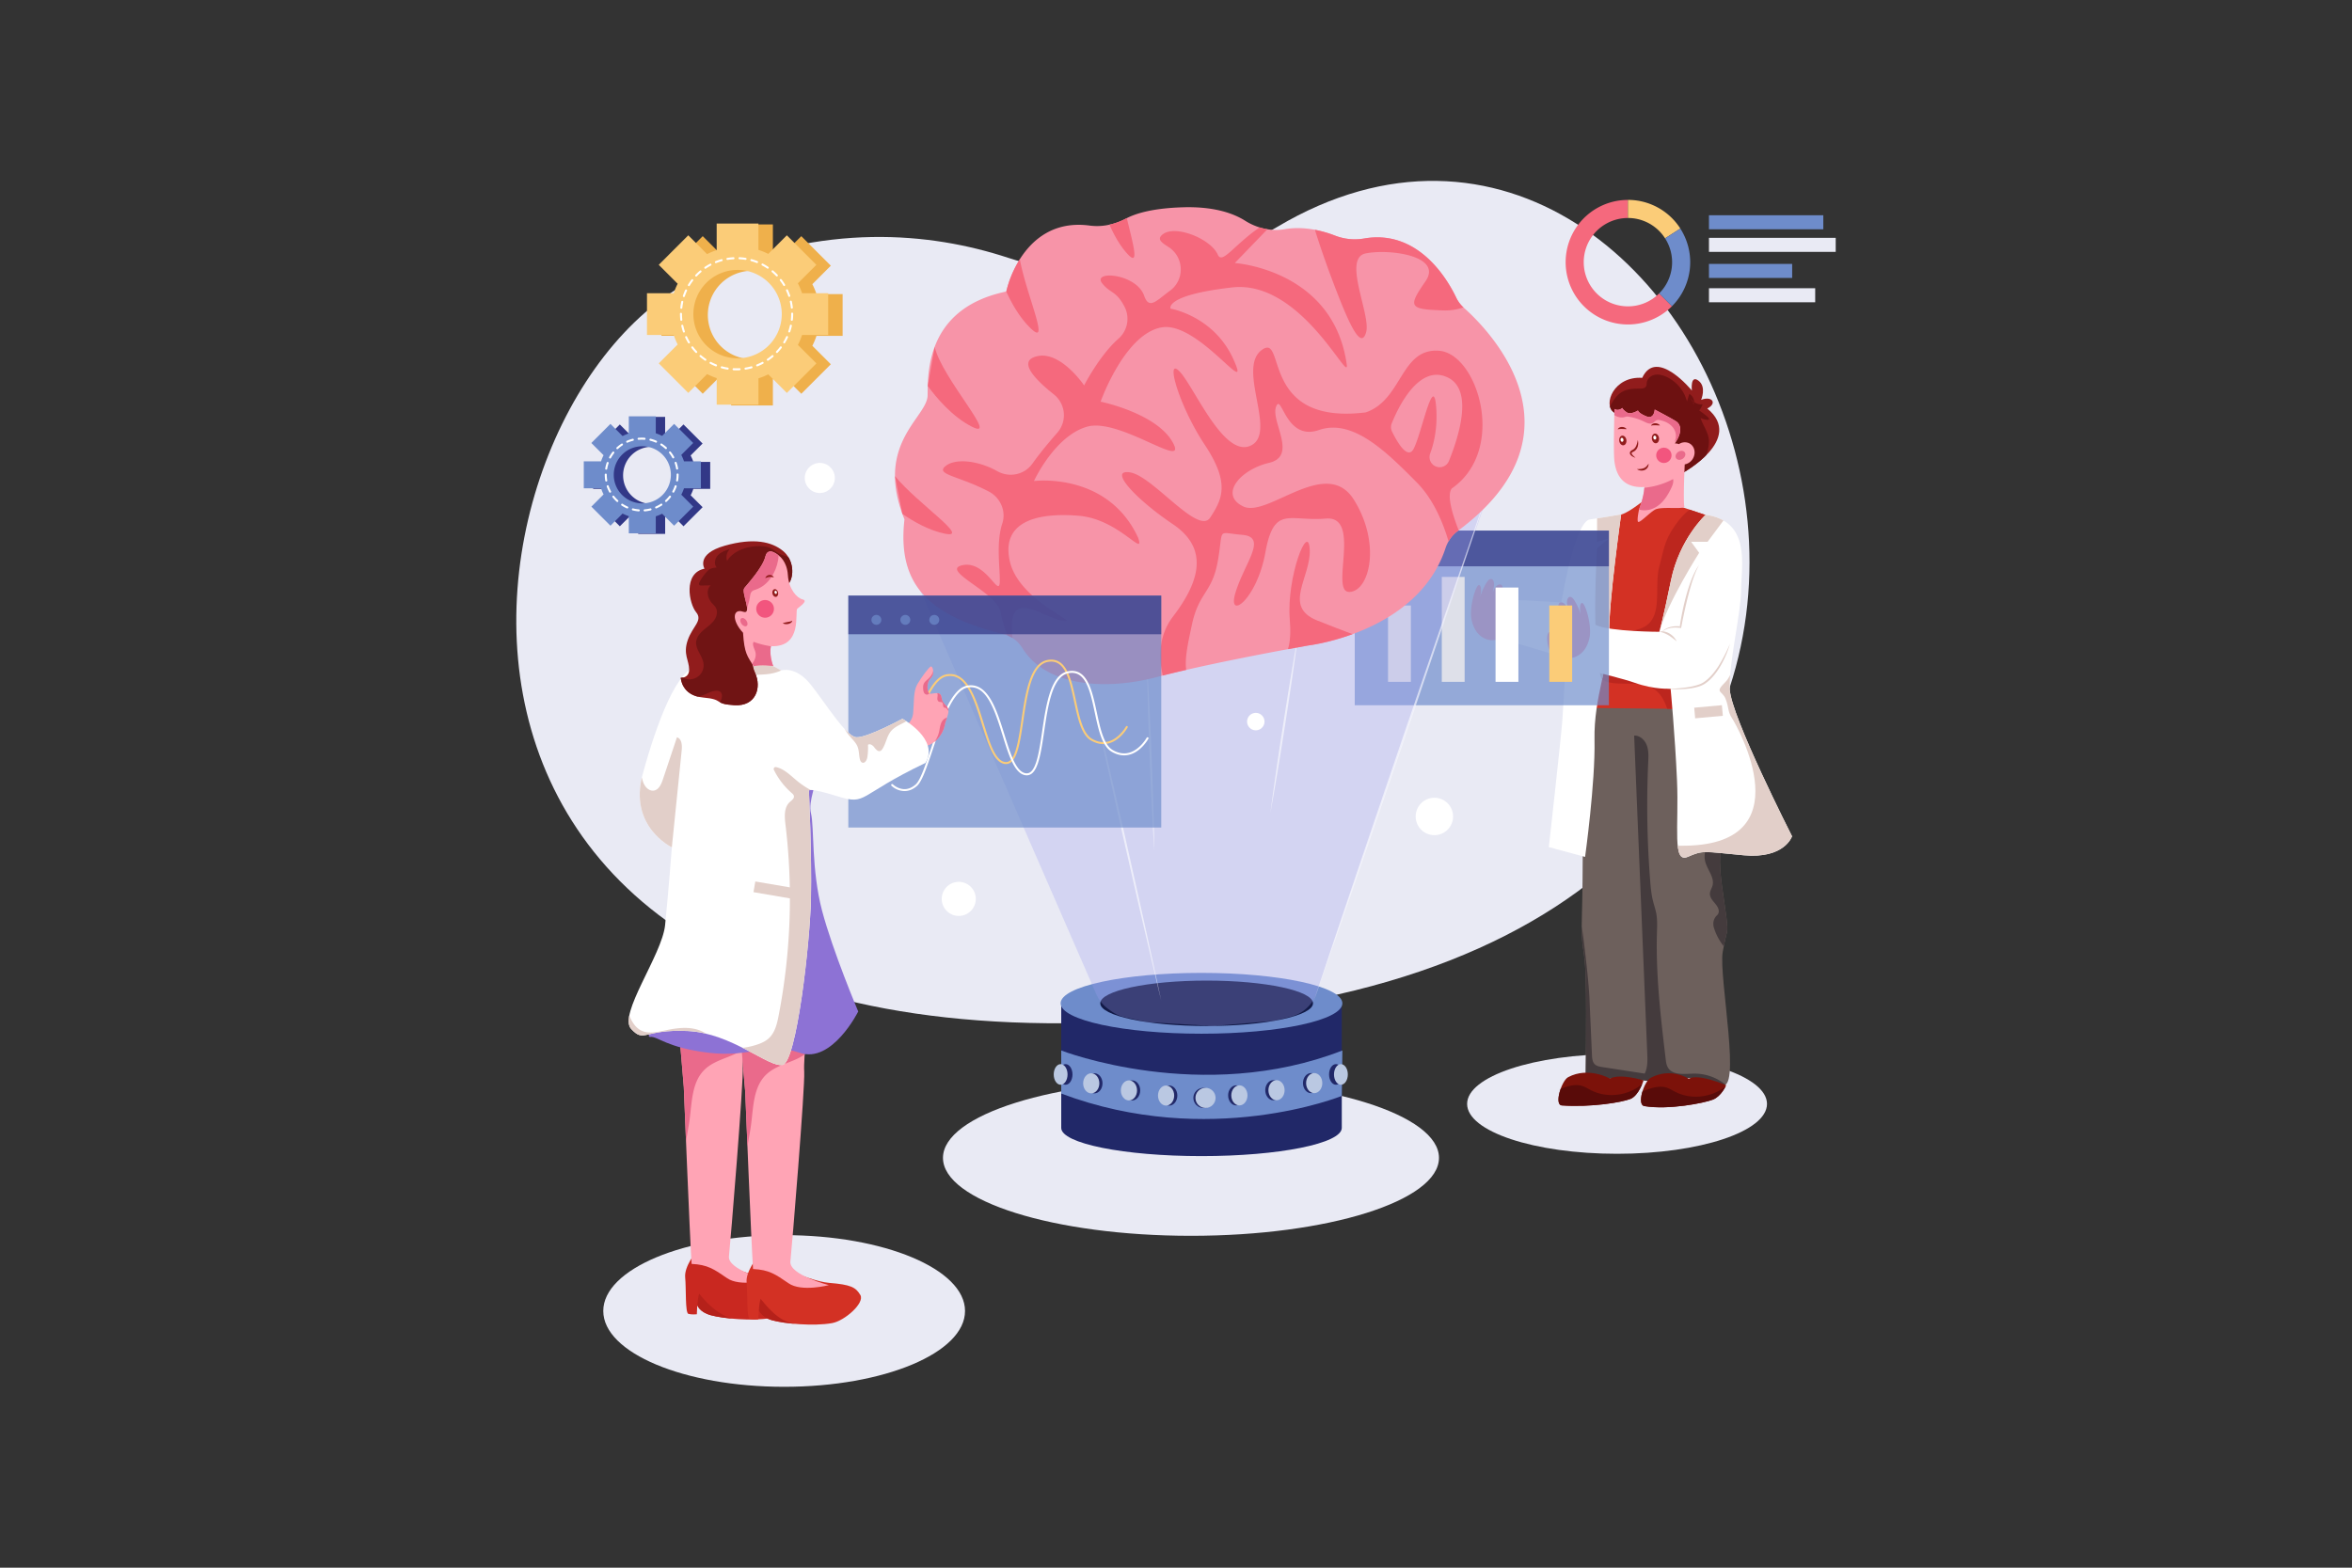
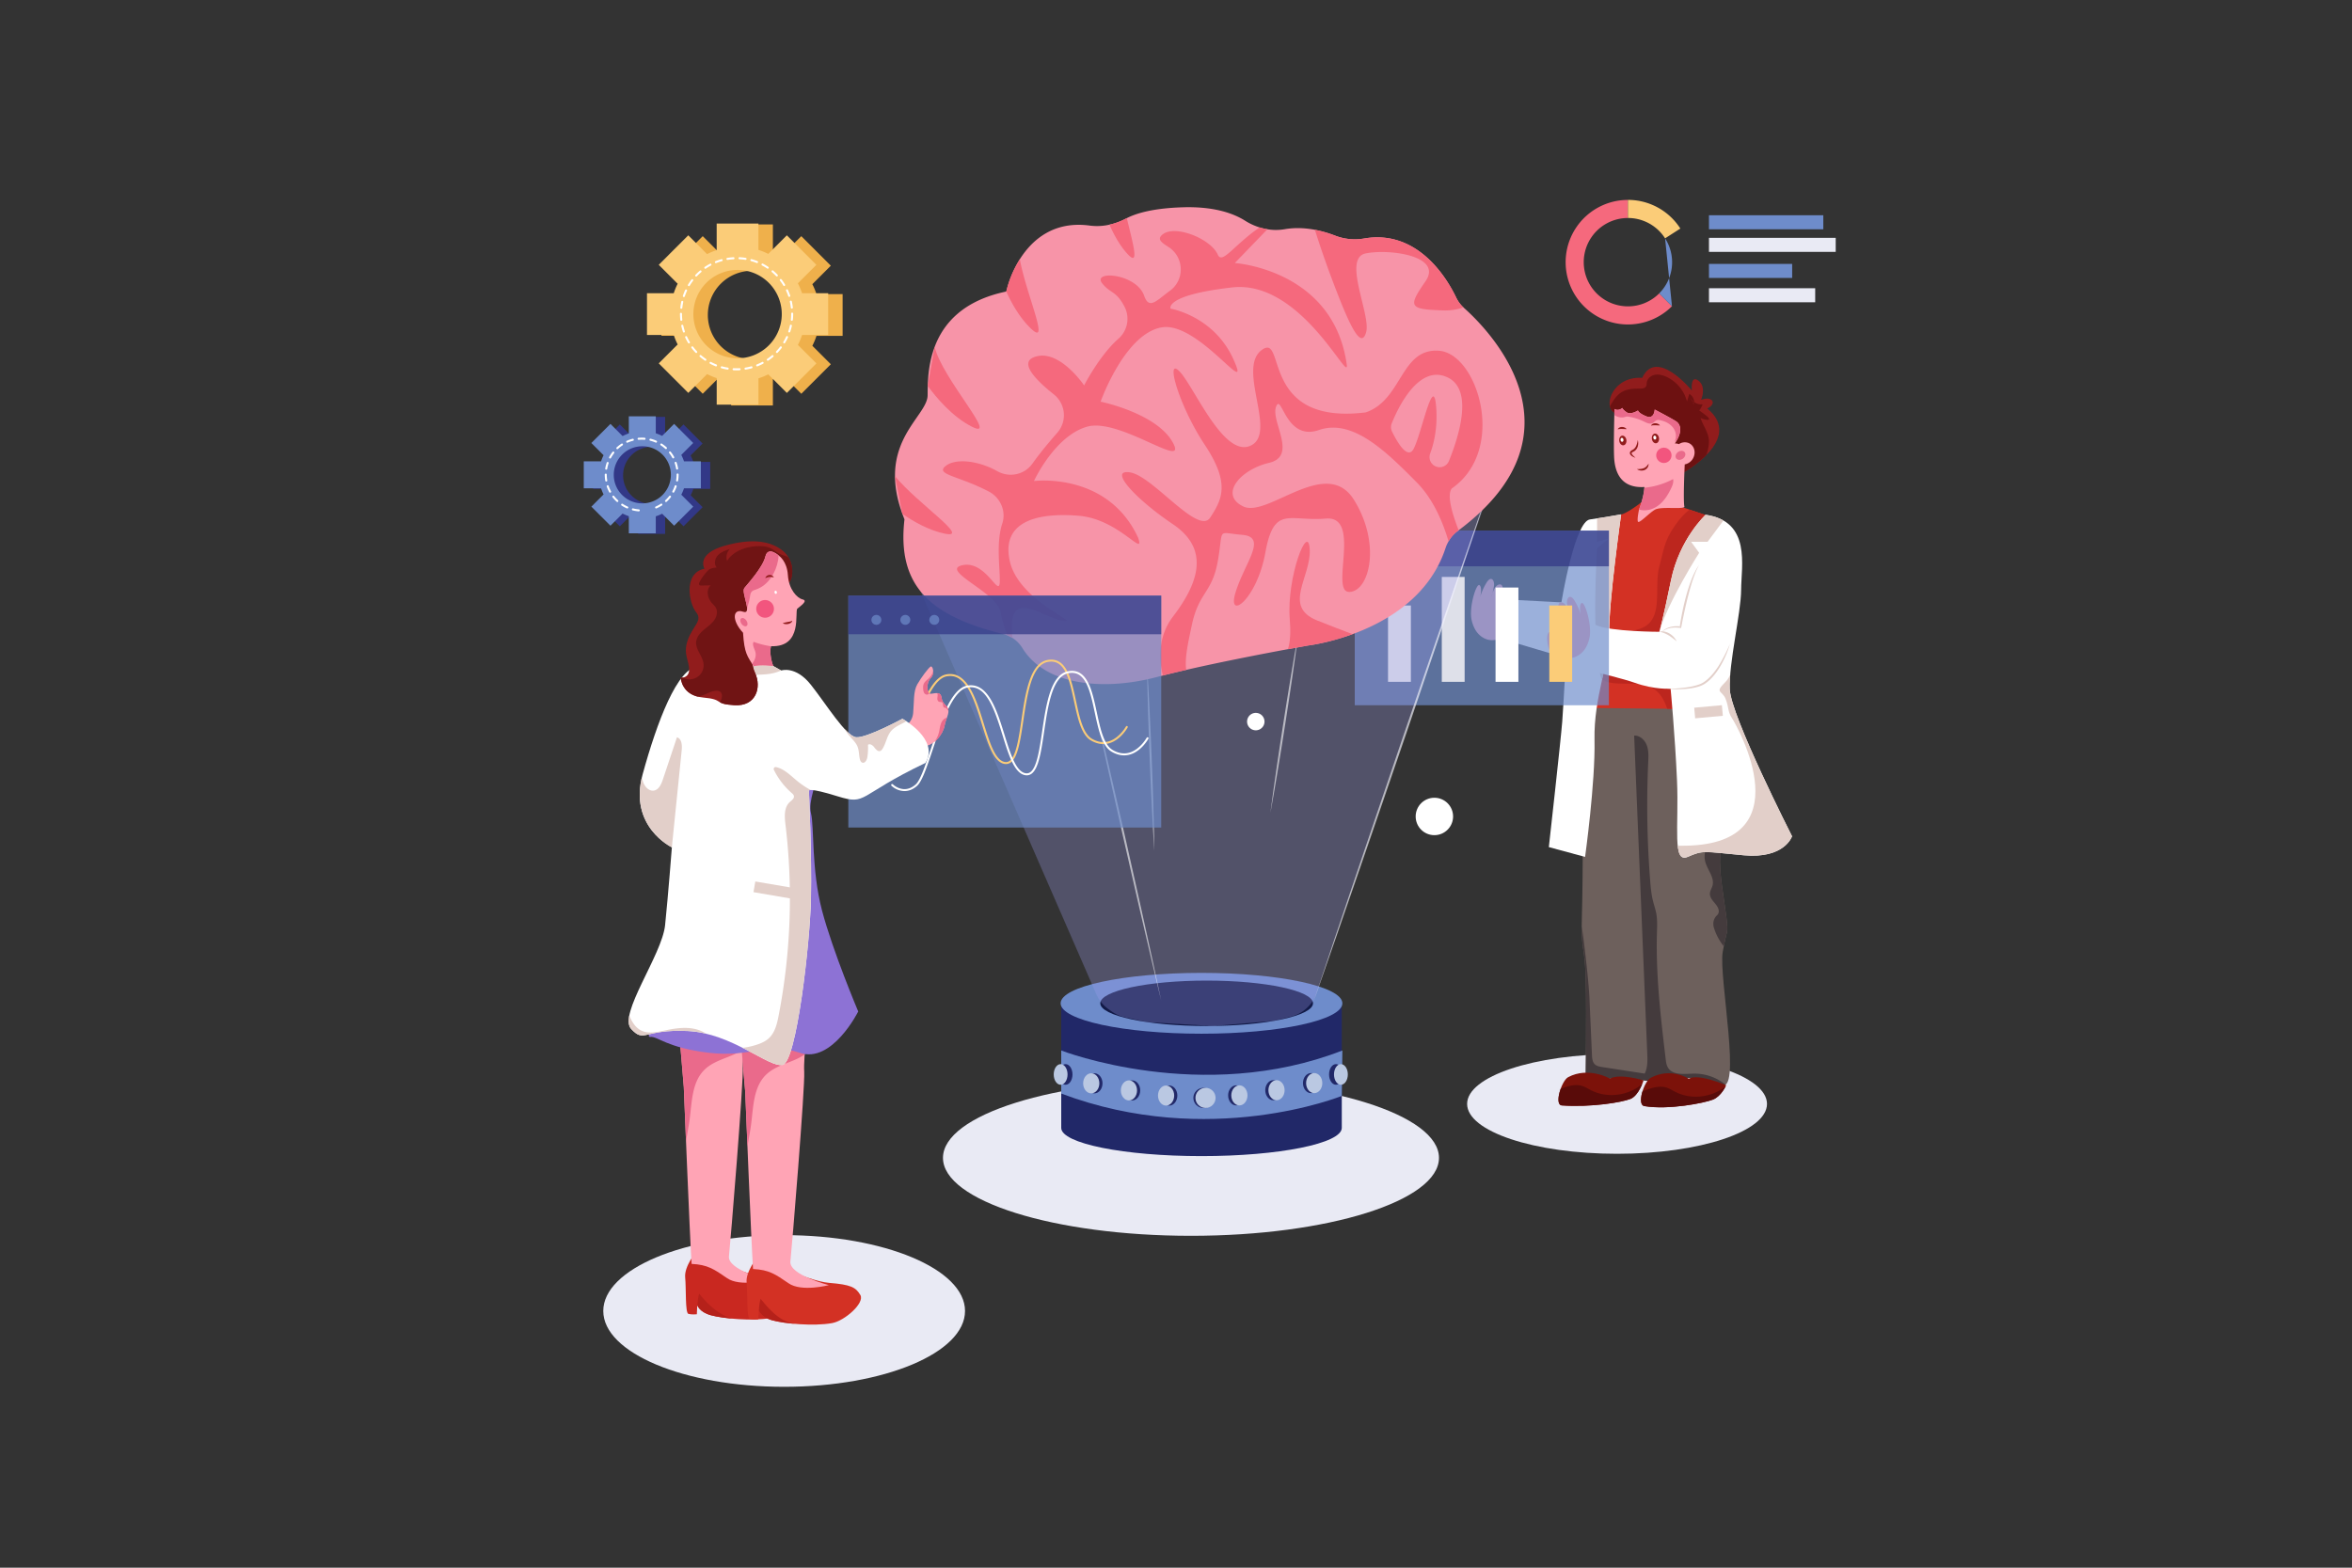
<svg xmlns="http://www.w3.org/2000/svg" viewBox="0 0 4680 3120">
  <rect x="0" y="0" width="4680" height="3120" fill="#333333" stroke="none" />
  <defs>
    <style>.cls-1{fill:none;}.cls-2,.cls-21{fill:#fff;}.cls-2{opacity:0;}.cls-3{fill:#e9eaf4;}.cls-4{fill:#6d605c;}.cls-5{clip-path:url(#clip-path);}.cls-6{fill:#443b3d;}.cls-7{fill:#7c120a;}.cls-8{clip-path:url(#clip-path-2);}.cls-9{fill:#590b09;}.cls-10{clip-path:url(#clip-path-3);}.cls-11{fill:#d33124;}.cls-12{clip-path:url(#clip-path-4);}.cls-13{fill:#bc261e;}.cls-14{fill:#911c1c;}.cls-15{clip-path:url(#clip-path-5);}.cls-16{fill:#6d1111;}.cls-17{fill:#ffa4b5;}.cls-18{clip-path:url(#clip-path-6);}.cls-19{fill:#ea6a8b;}.cls-20{fill:#f2557e;}.cls-22{clip-path:url(#clip-path-7);}.cls-23{fill:#e2cfc9;}.cls-24{clip-path:url(#clip-path-8);}.cls-25{opacity:0.69;}.cls-26{fill:#6e8ccb;}.cls-27{opacity:0.72;}.cls-28{fill:#323887;}.cls-29{fill:#dee0e9;}.cls-30{fill:#fbcc78;}.cls-31{fill:#212868;}.cls-32{fill:#121a47;}.cls-33{fill:#bac8e2;}.cls-34{opacity:0.29;}.cls-35{fill:#9d9ded;}.cls-36{opacity:0.6;}.cls-37{fill:#f5697d;}.cls-38{fill:#efb04b;}.cls-39{fill:#f794a8;}.cls-40{fill:#c92820;}.cls-41{clip-path:url(#clip-path-9);}.cls-42{fill:#b5211a;}.cls-43{clip-path:url(#clip-path-10);}.cls-44{clip-path:url(#clip-path-11);}.cls-45{clip-path:url(#clip-path-12);}.cls-46{fill:#8d72d5;}.cls-47{clip-path:url(#clip-path-13);}.cls-48{clip-path:url(#clip-path-14);}.cls-49{clip-path:url(#clip-path-15);}.cls-50{fill:#701414;}.cls-51{clip-path:url(#clip-path-16);}</style>
    <clipPath id="clip-path">
      <path class="cls-1" d="M3149.78,1568.66s.14,184.34-2.16,254.83,6.13,55.76,7.75,128.21-.32,198.86-.32,198.86,61.33-7.82,99.61-2.6l38.28,5.21s86.41-20.9,130.6,4.87-4.06-215.31,4.27-263.16,11.72-33.45,7.17-70.62-14.64-86.61-12.19-121.88-21.15-382.65-21.15-382.65l-231.49,48.64Z" />
    </clipPath>
    <clipPath id="clip-path-2">
      <path class="cls-1" d="M3203.54,2146.6s-42.74-24.4-83.25-2.83c-13.05,6.95-28.34,55.15-12.51,56.25,58.6,4.1,119.45-6.22,136.37-12.88s26.22-37,26.22-37S3223.45,2135.72,3203.54,2146.6Z" />
    </clipPath>
    <clipPath id="clip-path-3">
      <path class="cls-1" d="M3360.19,2146.8s-35.24-23.27-75.75-1.69c-13.05,6.94-28.16,53.64-12.51,56.25,48.37,8.06,119.45-6.23,136.37-12.88s26.44-28.65,26.44-28.65S3380.1,2135.93,3360.19,2146.8Z" />
    </clipPath>
    <clipPath id="clip-path-4">
      <path class="cls-1" d="M3283,987.75c-3.72.15-37.64,30.91-57.27,36.34s-97.51,384.47-97.51,384.47l272.4,2.92L3393.83,1025Z" />
    </clipPath>
    <clipPath id="clip-path-5">
      <path class="cls-1" d="M3384.89,795.75s11.27-25.86-5.4-38.27-13,19.77-13,19.77S3296,690.81,3267.66,752c-56.35-3.88-78.67,53.21-56.51,68.48S3346.92,942,3346.92,942s125-67.4,50.21-129C3417.51,802.9,3406.86,787.16,3384.89,795.75Z" />
    </clipPath>
    <clipPath id="clip-path-6">
      <path class="cls-1" d="M3211.63,908.5c-1.1-27.39.8-94.57.8-94.57,7.9,5.07,15.82-2.1,15.82-2.1s-.41,2.46,8,8.49,23-3.38,23-3.38.2,4.89,16.38,11.58,16.9-13.41,16.9-13.41,35.65,18.64,43,23.73,14.09,18.53-2.85,43.71a19.15,19.15,0,0,1,7.94,1.39,20.83,20.83,0,0,1,18.82-2.48c10.64,4,15.35,16.67,10.5,28.23a24,24,0,0,1-17.78,14.58c-.54,11.61-3.28,73.88-.52,84.86-7,4.69-46.76-1.54-58.79,5.31s-32.18,29.22-33.95,23.41,2.59-24.59,2.59-24.59,9.34-22.91,10.54-44C3222.42,972.23,3212.74,935.88,3211.63,908.5Z" />
    </clipPath>
    <clipPath id="clip-path-7">
      <path class="cls-1" d="M3225.71,1023.67s-24.94,176.7-23.61,234.7-31.16,128.57-29.39,214.06-18.76,233-18.76,233l-72.08-19.49s24-214.86,26.64-249.59,7.43-126.88,7.43-126.88l-132.34-39.23,13.18-77.2,110.06,5.81s26.27-160.71,56.65-165S3225.71,1023.67,3225.71,1023.67Z" />
    </clipPath>
    <clipPath id="clip-path-8">
      <path class="cls-1" d="M3393.81,1024.52s-51.95,47.93-68.8,130.09-23.28,102.79-23.28,102.79-96.62-.17-125.67-13.25-4.32,69.41-51.61,71.33,86.65,28.44,127.47,43.09,72.24,12,72.24,12,8.71,91.31,12.75,182.82-10,165.4,21.37,151.91,29.49-10.74,111.28-3.16,96.25-37.82,96.25-37.82S3444,1424.8,3441.89,1371.93s22.46-151.65,22.61-198.51S3485.05,1037.28,3393.81,1024.52Z" />
    </clipPath>
    <clipPath id="clip-path-9">
      <path class="cls-1" d="M1385.65,2490.75s-24.44,29.15-22.29,51.4-.23,70.84,6.45,72.67,16.77.78,16.77.78l.84-18.23s3.7,13.7,27.18,20.2,81.79,12.2,118.92,5.49c25.18-4.55,65.47-40.3,56.15-55.93s-19.13-20.66-62.49-24.18S1385.65,2490.75,1385.65,2490.75Z" />
    </clipPath>
    <clipPath id="clip-path-10">
      <path class="cls-1" d="M1346.53,1996.86l14.07,166.35s11.63,291.78,15.54,352.21c31.73,1.47,44.71,10.44,70.66,28.37s80.17,3.7,80.17,3.7-79.4-20.4-76.49-47,29.37-348.18,27.48-377.7,9.07-111.76,10.65-119.32S1346.53,1996.86,1346.53,1996.86Z" />
    </clipPath>
    <clipPath id="clip-path-11">
      <path class="cls-1" d="M1507.9,2500.92s-24.43,29.14-22.28,51.4-.23,70.84,6.45,72.67,16.76.77,16.76.77l.84-18.22s3.71,13.7,27.18,20.2,81.8,12.2,118.93,5.49c25.18-4.55,65.47-40.3,56.14-55.93s-19.13-20.66-62.48-24.18S1507.9,2500.92,1507.9,2500.92Z" />
    </clipPath>
    <clipPath id="clip-path-12">
      <path class="cls-1" d="M1468.78,2007l14.08,166.36s11.63,291.77,15.54,352.21c31.73,1.47,44.71,10.43,70.66,28.37s80.17,3.7,80.17,3.7-79.4-20.4-76.5-47,29.38-348.18,27.49-377.7,9.07-111.76,10.65-119.32S1468.78,2007,1468.78,2007Z" />
    </clipPath>
    <clipPath id="clip-path-13">
      <path class="cls-1" d="M1795.59,1448.88s19.42-8.18,21.46-29.64,0-42.93,8.18-57.24,22.48-33,26.57-35.41,9.2,14,0,23.15-7.15,28.61-2,30.66,21.46-7,23.5,7.22,10.22,14.24,13.29,23.44-4.09,17.38-7.15,33.73-21.47,41.9-46,40.88S1795.59,1448.88,1795.59,1448.88Z" />
    </clipPath>
    <clipPath id="clip-path-14">
      <path class="cls-1" d="M1450.13,1309.88s72.6,6.74,88.42,15.63l15.83,8.9s28.62-10.22,59.28,28.61,69.5,102.21,89.94,104.25,92-36.79,92-36.79,74.47,40.88,45.85,87.9c-137,65.41-115.35,84.83-174.63,66.43s-57.24-11.15-57.24-11.15,5.86,126.64,4.09,214.54-28.62,325-56.21,331.15-101.19-63.37-189.08-67.46-85.86,24.53-112.43-4.09,61.32-147.17,67.46-206.45,13.5-155,13.5-155-86.77-41.15-58.15-145.4,69.18-212,110.06-214.37S1450.13,1309.88,1450.13,1309.88Z" />
    </clipPath>
    <clipPath id="clip-path-15">
      <path class="cls-1" d="M1401.82,1131.77s-18.06-29.2,40.29-45.7,93.73-7.62,115.63,10.16,23.31,50.65,10.79,66.58S1500.72,1274,1500.72,1274s-11.56,36.59,1.72,65.27,2.18,66.77-40.89,64.23-19.17-11.43-62.37-15.24-44.59-39.35-44.59-39.35,16.67,1.26,16.67-16.51-12.5-30.47-2.78-58.4,30.56-38.78,16.67-55.57S1358.76,1140.66,1401.82,1131.77Z" />
    </clipPath>
    <clipPath id="clip-path-16">
      <path class="cls-1" d="M1550.3,1106.34s15.7,10.47,17.45,38.39,18,45.65,29.37,48.27-4.36,13.08-10.47,18.32,11.92,77.35-52.63,74.73c-4.63,20.66,7.27,46.12,4.53,39.46,0,0-24.66-3.52-39,.38-12.22-20.07-18.43-24.72-21-66.59-23.56-25.3-20.07-48.85,0-41.88s-4.37-38.38,2.61-47.1,36.64-41,41.88-62.81S1550.3,1106.34,1550.3,1106.34Z" />
    </clipPath>
  </defs>
  <title>08</title>
  <g data-name="08" id="_08">
    <rect class="cls-2" data-name="08" height="3120" id="_08-2" width="4680" />
    <ellipse class="cls-3" cx="1560.3" cy="2609.09" rx="359.91" ry="150.91" />
    <ellipse class="cls-3" cx="3217.62" cy="2197.01" rx="298.35" ry="99.25" />
    <ellipse class="cls-3" cx="2369.8" cy="2304.37" rx="493.48" ry="155.12" />
-     <path class="cls-3" d="M2541.42,451.59C2380,547.6,2184.07,571.45,2005.84,513c-155.32-50.93-365.63-70.76-607.3,34.85C882.48,773.36,644.37,2244.71,2475.91,2011.63,4149.82,1798.61,3419.05-70.24,2541.42,451.59Z" />
    <path class="cls-4" d="M3427.81,1894.88c8.33-47.86,11.72-33.45,7.17-70.62s-14.64-86.61-12.19-121.88-21.15-382.65-21.15-382.65l-231.49,48.64-20.37,200.29s.14,184.34-2.16,254.82,6.13,55.77,7.75,128.22-.32,198.86-.32,198.86,61.33-7.82,99.61-2.6l38.28,5.21s86.41-20.9,130.6,4.87S3419.48,1942.73,3427.81,1894.88Z" />
    <g class="cls-5">
      <path class="cls-6" d="M3515,1860.91c-.75-33.52,4-67,3.39-100.5-.81-44.32-11-87.88-21.07-131q-34.07-145.53-68.14-291.07c-2.41-10.32-5.39-21.51-13.91-27.8-14.39-10.62-36.44.25-43.64,16.61s-4,35.22-.42,52.74c20.24,99,48.65,201.07,25.08,299.3-2.6,10.84-5.85,22-3.82,32.94,3.26,17.67,19.86,33.39,15,50.7-1.46,5.22-4.86,10-5.14,15.37-.35,6.89,4.37,12.88,8.83,18.14s9.19,11.23,8.88,18.12a10.8,10.8,0,0,1-3.66,7.28c-6.67,6.12-8.75,15.82-6.09,24.47a111.17,111.17,0,0,0,26.33,44.65c12,12.33,27.54,22.86,32.42,39.36,6,20.25-6.31,40.74-12.81,60.83-18.24,56.35,9.13,121.17-13.92,175.73a98.14,98.14,0,0,0-72-30.07c-18.48.37-41.6,3.95-51.29-11.78-3.18-5.16-4-11.4-4.68-17.41-9.89-83.31-19.79-167-17.35-250.83.38-13,1-26.18-1.38-39-1.56-8.2-4.37-16.11-6.4-24.21-3.39-13.45-4.64-27.33-5.72-41.15a1900.55,1900.55,0,0,1-3.86-235.89c.52-11.23,1.08-22.83-2.91-33.34s-13.85-19.68-25.08-19.09q13,316.34,26.06,632.65c.56,13.59,1,27.85-5.08,40l-84.39-13c-5.36-.82-11.09-1.83-15-5.62-4.68-4.59-5.25-11.81-5.54-18.35q-2.47-56.55-5-113.08c-1.77-40.52-14-138.88-15.69-143.94-1.59-4.86-8.54-43.72-11.53-47.85-14.43-19.91-1.06-4.9,4.86-28.76l-32.87,5.51c-24.5,8.16-26,41.27-28.28,67-3.87,43.66-23,84.29-34.78,126.5a385,385,0,0,0-8.56,168.48c2.56,14.83,6.1,29.79,13.84,42.69,15.27,25.45,44.21,39,72.16,49,118.76,42.42,257.71,43.83,365.08-22.32,35.29-21.74,68.38-53.85,73.73-94.95,2.81-21.59-2.37-43.35-8-64.38C3536.57,1983.34,3516.35,1923.24,3515,1860.91Z" />
    </g>
    <path class="cls-7" d="M3203.54,2146.6s-42.74-24.4-83.25-2.83c-13.05,6.95-28.34,55.15-12.51,56.25,58.6,4.1,119.45-6.22,136.37-12.88s26.22-37,26.22-37S3223.45,2135.72,3203.54,2146.6Z" />
    <g class="cls-8">
      <path class="cls-9" d="M3166.44,2170.11c-6.36-3.21-12.43-7.2-19.29-9.14-14-3.95-28.75,1.15-42.38,6.19-9.19,3.39-20.3,10-18.41,19.56l-6.52,14.33a8.17,8.17,0,0,0-7.43,1.24c6.32,13.52,20,22.5,34.31,26.6s29.54,3.93,44.46,3.5c21.14-.61,42.46-1.73,62.86-7.27s40.05-15.85,53.49-32.17c9.53-11.57,15.28-29.4,5.83-41C3246.51,2179.79,3201,2187.53,3166.44,2170.11Z" />
    </g>
    <path class="cls-7" d="M3360.19,2146.8s-35.24-23.27-75.75-1.69c-13.05,6.94-28.16,53.64-12.51,56.25,48.37,8.06,119.45-6.23,136.37-12.88s26.44-28.65,26.44-28.65S3380.1,2135.93,3360.19,2146.8Z" />
    <g class="cls-10">
      <path class="cls-9" d="M3334.24,2173.34c-6.36-3.2-12.43-7.19-19.29-9.13-14-3.95-28.75,1.15-42.39,6.19-9.18,3.39-20.29,10-18.4,19.56l-6.53,14.33a8.15,8.15,0,0,0-7.42,1.24c6.32,13.52,20,22.5,34.31,26.6s29.54,3.93,44.46,3.5c21.14-.61,42.45-1.73,62.86-7.27s40-15.85,53.49-32.17c9.53-11.57,15.27-29.4,5.83-41C3414.31,2183,3368.81,2190.77,3334.24,2173.34Z" />
    </g>
    <path class="cls-11" d="M3283,987.75c-3.72.15-37.64,30.91-57.27,36.34s-97.51,384.47-97.51,384.47l272.4,2.92L3393.83,1025Z" />
    <g class="cls-12">
      <path class="cls-13" d="M3395.36,999.51c-27.83,3.81-49.15,26.44-64.77,49.78-18.83,28.12-20,45.11-28.86,77.78-10.51,38.9,7,95.16-26.08,118.16-20.08,14-82.08,19.32-106.48,20.91l13,68.88c1.19,6.27,2.6,13,7.19,17.39,3.6,3.47,8.63,5,13.53,5.95,29.78,5.84,63.87-3.88,88.84,13.36,22.13,15.28,27.24,45,35.35,70.64,1.52,4.8,3.39,9.82,7.37,12.91,7.46,5.78,18.5,2.12,26.06-3.52,14.16-10.57,23.06-26.81,29-43.44,18.05-50.46,12.21-105.78,10.58-159.35a968.64,968.64,0,0,1,26.27-255.2Z" />
    </g>
    <path class="cls-14" d="M3397.13,813c20.38-10.06,9.73-25.8-12.24-17.21,0,0,11.27-25.86-5.4-38.27s-13,19.77-13,19.77S3296,690.81,3267.66,752c-56.35-3.88-78.67,53.21-56.51,68.48S3346.92,942,3346.92,942,3472,874.59,3397.13,813Z" />
    <g class="cls-15">
      <path class="cls-16" d="M3363.82,792l6.65,14a18.1,18.1,0,0,0,.66-5.77A23.76,23.76,0,0,1,3363.82,792Z" />
      <path class="cls-16" d="M3394,826.38l-12.83-9.51a38.41,38.41,0,0,0,6.63-12.22,24.63,24.63,0,0,1-16.7-4.51,18.1,18.1,0,0,1-.66,5.77l-6.65-14a23.76,23.76,0,0,0,7.31,8.19,19.75,19.75,0,0,0-9.74-16.27l-4.61,15.23a74.72,74.72,0,0,0-41.94-49.55c-7-3-14.75-5-22.22-3.51s-14.45,7.14-15.71,14.65c-.48,2.83-.19,5.9-1.65,8.37-2.33,3.93-7.75,4.37-12.32,4.39-12.12,0-24.83.5-35.34,6.53-8.31,4.77-14.41,12.6-19.48,20.73-3.53,5.66-6.73,11.77-7.34,18.41-1,10.55,4.73,20.55,11.23,28.9,28.8,37,76.95,57.83,97.88,99.77,3.18,6.38,6,13.52,12,17.3,9.6,6,22.09.69,31.72-5.25,10.31-6.36,20.44-13.68,27-23.88,10.46-16.35,20.63-39.93,19.8-59.32-.69-16.09-12-29.56-16.57-45,2.52,2.45,18,6,17,2.6S3396.86,828.49,3394,826.38Z" />
    </g>
    <path class="cls-17" d="M3359.48,881.46a20.86,20.86,0,0,0-18.82,2.48,19.15,19.15,0,0,0-7.94-1.39c16.94-25.18,10.24-38.62,2.85-43.71s-43-23.73-43-23.73-.73,20.11-16.9,13.41-16.38-11.58-16.38-11.58-14.5,9.4-23,3.38-8-8.49-8-8.49-7.92,7.17-15.82,2.1c0,0-1.9,67.18-.8,94.57s10.79,63.73,60.44,60.74c-1.2,21.11-10.54,44-10.54,44s-4.37,18.79-2.59,24.59,21.91-16.55,33.94-23.41,51.81-.62,58.8-5.31c-2.76-11,0-73.25.52-84.86A24,24,0,0,0,3370,909.69C3374.83,898.13,3370.12,885.49,3359.48,881.46Z" />
    <g class="cls-18">
      <path class="cls-19" d="M3198.15,788a8.53,8.53,0,0,0,1.35,1.2l-.89-8.71C3196.18,782,3196.31,785.83,3198.15,788Z" />
      <path class="cls-19" d="M3299.88,788.6c-19.37-2.66-38.67,4.16-58.15,5.86a112.12,112.12,0,0,1-36.05-2.73,17.11,17.11,0,0,1-6.18-2.53l2.11,20.68c2.13,13.77,17.61,23.85,31.08,20.22a22.69,22.69,0,0,1,4.78-1.1,14.91,14.91,0,0,1,3.05.26,110.22,110.22,0,0,1,30.87,9.82c5.17,2.54,11.12,5.53,16.36,3.16,3.38-1.52,5.66-5,9.21-6.11a13.36,13.36,0,0,1,6.61.19c9.85,2.14,19.51,6.86,25.58,14.91s7.79,19.78,2.45,28.33c12.26-9.16,25-20.85,25.76-36.13.57-11.51-6-22.23-13.85-30.67C3332,800.35,3316.68,790.91,3299.88,788.6Z" />
      <path class="cls-19" d="M3265.94,971.21l-12.47,10.07c-5,3.83-9.15,9.59-8.74,15.86s5.13,11.32,10.53,14.33c13.18,7.35,30.33,4.34,42.73-4.25s20.77-21.85,27.26-35.46c2.73-5.73,5.25-12.07,3.9-18.27A155.3,155.3,0,0,1,3265.94,971.21Z" />
      <path class="cls-19" d="M3339.09,899.47c-4.73,3.29-6.48,9-3.9,12.69s8.51,4.06,13.25.78,6.49-9,3.91-12.69S3343.83,896.18,3339.09,899.47Z" />
    </g>
    <path class="cls-14" d="M3232.71,850.87a12.79,12.79,0,0,0-5-1.16,11.14,11.14,0,0,0-5.13,1.07,8,8,0,0,0-3.73,3.6c1.78-.21,3.18-.51,4.62-.58s2.75-.14,4.14-.09,2.8.11,4.29.19,3,.15,4.79.11A10,10,0,0,0,3232.71,850.87Z" />
    <path class="cls-14" d="M3299,843.52a13.11,13.11,0,0,0-5-1.16,11.14,11.14,0,0,0-5.12,1.08,8,8,0,0,0-3.74,3.59c1.79-.21,3.19-.51,4.62-.58s2.76-.14,4.15-.09,2.8.11,4.29.19,3,.16,4.78.11A10,10,0,0,0,3299,843.52Z" />
    <path class="cls-14" d="M3256.1,886.35a21.28,21.28,0,0,1-2.49,4.53c-.27.32-.52.65-.78,1a9,9,0,0,1-.86.89,13.49,13.49,0,0,1-1.88,1.57,8.58,8.58,0,0,1-1.05.63c-.38.21-.67.39-1.13.62a12.55,12.55,0,0,0-2.81,1.86l-.65.68c-.21.26-.4.54-.59.82a7.66,7.66,0,0,0-.45,1,5,5,0,0,0-.24,1.08,5.56,5.56,0,0,0,1,3.76,13.86,13.86,0,0,0,4.73,4,23.17,23.17,0,0,0,5.41,2.19c-1.47-1.25-2.93-2.46-4.24-3.76a15,15,0,0,1-3.18-4,2,2,0,0,1,.7-2.88,10.09,10.09,0,0,1,2-1.13c.39-.19.92-.48,1.38-.72a10,10,0,0,0,1.38-.82,16.22,16.22,0,0,0,4.4-4.61,18.82,18.82,0,0,0,2.34-5.71,23.15,23.15,0,0,0-.3-11.7A45,45,0,0,1,3256.1,886.35Z" />
    <path class="cls-20" d="M3312.84,891.13a15.22,15.22,0,1,0,13,17.15A15.22,15.22,0,0,0,3312.84,891.13Z" />
    <path class="cls-14" d="M3227.7,867.06c-3.91.57-6.46,5.32-5.69,10.61s4.57,9.12,8.48,8.55,6.46-5.32,5.69-10.62S3231.61,866.48,3227.7,867.06Z" />
    <path class="cls-14" d="M3292.58,863c-3.91.57-6.45,5.32-5.68,10.61s4.57,9.12,8.48,8.55,6.46-5.32,5.68-10.61S3296.5,862.45,3292.58,863Z" />
    <path class="cls-21" d="M3226.89,871.44c-1.61.23-2.65,2.18-2.34,4.35s1.88,3.74,3.49,3.51,2.65-2.19,2.33-4.36S3228.5,871.2,3226.89,871.44Z" />
    <path class="cls-21" d="M3292.14,867c-1.61.23-2.65,2.18-2.34,4.35s1.88,3.74,3.49,3.51,2.65-2.19,2.33-4.36S3293.75,866.76,3292.14,867Z" />
    <path class="cls-14" d="M3276,928.34a15.93,15.93,0,0,1-5.25,3.46,23.77,23.77,0,0,1-6.36,1.49c-2.28.26-4.65.33-7.21.39a16.39,16.39,0,0,0,15.07,1.82,13.27,13.27,0,0,0,3.56-2.12,13.44,13.44,0,0,0,2.68-3.12,13,13,0,0,0,1.84-7.51A37.05,37.05,0,0,1,3276,928.34Z" />
    <path class="cls-21" d="M3163.49,1033.82c-30.38,4.29-56.65,165-56.65,165L2996.78,1193l-13.18,77.2,132.34,39.23s-4.81,92.14-7.43,126.88-26.64,249.59-26.64,249.59L3154,1705.4s20.53-147.49,18.76-233,30.71-156.06,29.39-214.06,23.61-234.7,23.61-234.7S3193.87,1029.54,3163.49,1033.82Z" />
    <g class="cls-22">
      <path class="cls-23" d="M3177.88,1078.32l23.59-6.73-23.59,19.93s-11.8,175.26,6.68,253,60.3-356.72,60.3-356.72l-67,21Z" />
    </g>
    <path class="cls-21" d="M3464.5,1173.42c.14-46.85,20.55-136.14-70.69-148.9,0,0-51.95,47.93-68.8,130.09s-23.28,102.79-23.28,102.79-96.62-.17-125.67-13.25-4.32,69.41-51.61,71.33,86.65,28.44,127.47,43.09,72.24,12,72.24,12,8.71,91.31,12.75,182.82-10,165.4,21.37,151.91,29.49-10.74,111.28-3.16,96.25-37.82,96.25-37.82S3444,1424.8,3441.89,1371.93,3464.35,1220.28,3464.5,1173.42Z" />
    <g class="cls-24">
      <path class="cls-23" d="M3310.77,1018.18s-42,100.57-9,239.22c16.95-59.43,79.23-157.19,79.23-157.19l-16-21.89h32.73l44.76-60.14-70.56-38Z" />
      <path class="cls-23" d="M3464,1250s-7.5,84.27-30.47,107-6.9,16.45,0,33.74,3.75,25.15,13.18,39.3,147.07,256.25-103.32,253.11,2.71,89.61,13.71,84.89,253.11-37.73,253.11-37.73,25.15-179.22,7.86-196.51S3464,1250,3464,1250Z" />
    </g>
    <path class="cls-23" d="M3417.82,1328.07c-2,2.9-4,5.78-6.14,8.53a103.66,103.66,0,0,1-14.12,15.31,71.49,71.49,0,0,1-8.21,6.23,48.38,48.38,0,0,1-9.22,4.34,116.8,116.8,0,0,1-20.3,4.94c-6.94,1.11-14,1.89-21,2.47-3.52.32-7.05.55-10.59.81l-5.31.38c-.89.08-1.77.15-2.66.26a6.38,6.38,0,0,0-1.33.26.35.35,0,0,0-.1.08.12.12,0,0,0,0,.15.5.5,0,0,0,.17.1l.32.09.66.12-.64-.19-.3-.13-.11-.07h0s0,0,0,0h0a6,6,0,0,1,1.29-.1c.88,0,1.77,0,2.66,0l5.32.12c3.55.07,7.1.07,10.66,0a206.31,206.31,0,0,0,21.34-1.34,107.52,107.52,0,0,0,21.12-4.46,48.48,48.48,0,0,0,10-4.59,75,75,0,0,0,8.77-6.53c10.88-9.69,19.16-21.68,26-34.21a202.7,202.7,0,0,0,9.17-19.31,181.22,181.22,0,0,0,7-20.14,301.68,301.68,0,0,1-18.91,37.91C3421.65,1322.19,3419.74,1325.14,3417.82,1328.07Z" />
    <path class="cls-23" d="M3319,1371.76h0S3319,1371.75,3319,1371.76Z" />
    <path class="cls-23" d="M3330.38,1267.71a37.81,37.81,0,0,0-3.85-3.63c-.69-.56-1.37-1.13-2.09-1.64l-2.24-1.46a32.26,32.26,0,0,0-9.92-3.93,20.38,20.38,0,0,0-10.55.35,44,44,0,0,1,9.67,2.66,59.69,59.69,0,0,1,8.73,4.35l2.08,1.29c.7.43,1.34.94,2,1.4,1.39.88,2.64,2,4,2.92s2.59,2.12,4,3.13,2.58,2.21,4,3.23a46.9,46.9,0,0,0-2.6-4.56A51.22,51.22,0,0,0,3330.38,1267.71Z" />
    <path class="cls-23" d="M3365.8,1153.18c-2,5.07-3.8,10.21-5.53,15.37s-3.22,10.39-4.71,15.62c-2.87,10.49-5.44,21-7.61,31.69q-1.69,8-3.08,16c-.87,4.88-1.67,9.77-2.37,14.69l1.49.14-1.7,1.27c.07-.47.15-.94.21-1.41a60.75,60.75,0,0,0-8.95-.18,50.16,50.16,0,0,0-10.33,1.61,38.7,38.7,0,0,0-9.61,4,26.49,26.49,0,0,0-7.79,6.71,21.3,21.3,0,0,1,3.9-3.26,31.87,31.87,0,0,1,4.39-2.51,39.52,39.52,0,0,1,9.54-3.08,49.86,49.86,0,0,1,10-.91,68.26,68.26,0,0,1,10,.79l1.42.22.28-1.49c.48-2.64,1-5.3,1.53-8l1.57-8,3.35-15.86c2.33-10.54,4.76-21.07,7.49-31.51,1.34-5.23,2.74-10.44,4.26-15.62s3.07-10.34,4.78-15.45,3.58-10.17,5.61-15.17a120.85,120.85,0,0,1,7.07-14.58,90.76,90.76,0,0,0-8.49,13.93C3370,1143.12,3367.84,1148.13,3365.8,1153.18Z" />
    <path class="cls-23" d="M3342.29,1248l1.7-1.27-1.49-.14C3342.44,1247,3342.36,1247.49,3342.29,1248Z" />
    <path class="cls-17" d="M3147.09,1200.17c-6.09,3.94-1.63,23.17-1.63,23.17a113.27,113.27,0,0,0-12.8-28.5c-9.08-14.3-16.28-4-14.4,7.73.78,4.88,1.88,9.83,2.84,13.72a65.41,65.41,0,0,1,2,7.58s-.91-3.1-2-7.58c-2.34-7.17-6.87-16.91-14.26-17.47-11.76-.9-3.92,29.93-3.92,29.93s-8.55-21.4-15-16.45,5.44,27.4,5.44,27.4,7.84,24.17,3.25,28.6-10.75-16.92-16-8.24-.05,39.38,12.13,47.89,16.07,1.24,23.18,1.49c.51,0,1,.07,1.6.14,15.6,2.08,32.1-7.46,40.15-25a70.49,70.49,0,0,0,5.22-15.93C3167.87,1242.68,3153.18,1196.22,3147.09,1200.17Z" />
    <path class="cls-17" d="M3123.11,1223.87a65.41,65.41,0,0,0-2-7.58C3122.2,1220.77,3123.11,1223.87,3123.11,1223.87Z" />
    <path class="cls-17" d="M2969.8,1180.58a65.41,65.41,0,0,0-2,7.58S2968.69,1185.06,2969.8,1180.58Z" />
    <path class="cls-17" d="M2994.25,1232.59c-4.59-4.44,3.25-28.6,3.25-28.6s11.87-22.45,5.44-27.4-15,16.45-15,16.45,7.85-30.83-3.91-29.93c-7.39.56-11.92,10.3-14.26,17.47-1.11,4.48-2,7.58-2,7.58a65.41,65.41,0,0,1,2-7.58c.95-3.89,2.06-8.84,2.84-13.72,1.87-11.74-5.32-22-14.4-7.73a113.53,113.53,0,0,0-12.81,28.5s4.47-19.23-1.63-23.17S2923,1207,2928,1232.9a70,70,0,0,0,5.23,15.93c8,17.58,24.55,27.12,40.14,25,.56-.07,1.1-.12,1.6-.14,7.11-.25,11,7,23.18-1.49s17.38-39.21,12.13-47.89S2998.85,1237,2994.25,1232.59Z" />
    <rect class="cls-23" height="21.22" transform="translate(-114.33 313.67) rotate(-5.2)" width="55.29" x="3371.89" y="1406.19" />
    <g class="cls-25">
      <rect class="cls-26" height="347.62" width="505.72" x="2695.69" y="1055.97" />
    </g>
    <g class="cls-27">
      <rect class="cls-28" height="71.11" width="505.72" x="2695.69" y="1055.97" />
    </g>
    <g class="cls-25">
      <path class="cls-26" d="M2741.18,1091.52a8.69,8.69,0,1,0,8.69,8.69A8.69,8.69,0,0,0,2741.18,1091.52Z" />
    </g>
    <g class="cls-25">
      <circle class="cls-26" cx="2778.62" cy="1100.21" r="8.69" />
    </g>
    <g class="cls-25">
      <circle class="cls-26" cx="2816.06" cy="1100.21" r="8.69" />
    </g>
    <rect class="cls-29" height="151.94" width="45.46" x="2761.9" y="1205.04" />
    <rect class="cls-29" height="208.78" width="45.46" x="2868.87" y="1148.2" />
    <rect class="cls-21" height="187.65" width="45.46" x="2975.84" y="1169.33" />
    <rect class="cls-30" height="151.94" width="45.46" x="3082.81" y="1205.04" />
    <path class="cls-31" d="M2111.62,2244.73c0,31,125,56.14,279.13,56.14s279.13-25.14,279.13-56.14v-248H2111.62Z" />
    <ellipse class="cls-26" cx="2390.75" cy="1996.76" rx="280.31" ry="60.53" />
    <ellipse class="cls-32" cx="2400.97" cy="1996.76" rx="211.66" ry="45.19" />
    <path class="cls-26" d="M2111.62,2090.68v85.69c295.16,111.22,558.26,4.71,558.26,4.71s0-6.93,1.18-90.4C2391.34,2199.55,2111.62,2090.68,2111.62,2090.68Z" />
    <ellipse class="cls-31" cx="2120.27" cy="2138.34" rx="13.76" ry="20.53" />
    <path class="cls-33" d="M2110.44,2117.81c-7.59,0-13.75,9.19-13.75,20.53s6.16,20.53,13.75,20.53,13.76-9.19,13.76-20.53S2118,2117.81,2110.44,2117.81Z" />
    <ellipse class="cls-31" cx="2658.31" cy="2138.34" rx="13.76" ry="20.53" />
    <ellipse class="cls-33" cx="2668.14" cy="2138.34" rx="13.76" ry="20.53" />
    <path class="cls-31" d="M2177.65,2136c-8.9,0-16.11,8.95-16.11,20s7.21,20,16.11,20,16.11-8.95,16.11-20S2186.55,2136,2177.65,2136Z" />
    <path class="cls-33" d="M2171.36,2136c-8.9,0-16.11,8.95-16.11,20s7.21,20,16.11,20,16.12-8.95,16.12-20S2180.26,2136,2171.36,2136Z" />
    <path class="cls-31" d="M2252.67,2150.13c-8.9,0-16.11,8.95-16.11,20s7.21,20,16.11,20,16.12-8.95,16.12-20S2261.57,2150.13,2252.67,2150.13Z" />
    <path class="cls-33" d="M2246.39,2150.13c-8.9,0-16.12,8.95-16.12,20s7.22,20,16.12,20,16.11-8.95,16.11-20S2255.29,2150.13,2246.39,2150.13Z" />
    <path class="cls-31" d="M2326.56,2160.35c-8.9,0-16.11,9-16.11,20s7.21,20,16.11,20,16.12-9,16.12-20S2335.46,2160.35,2326.56,2160.35Z" />
    <path class="cls-33" d="M2320.27,2160.35c-8.9,0-16.11,9-16.11,20s7.21,20,16.11,20,16.12-9,16.12-20S2329.17,2160.35,2320.27,2160.35Z" />
    <path class="cls-31" d="M2608.75,2135.59c-8.9,0-16.11,8.95-16.11,20s7.21,20,16.11,20,16.11-8.95,16.11-20S2617.65,2135.59,2608.75,2135.59Z" />
    <path class="cls-33" d="M2615,2135.59c-8.9,0-16.12,8.95-16.12,20s7.22,20,16.12,20,16.11-8.95,16.11-20S2623.94,2135.59,2615,2135.59Z" />
    <path class="cls-31" d="M2533.73,2149.73c-8.9,0-16.12,9-16.12,20s7.22,20,16.12,20,16.11-8.95,16.11-20S2542.63,2149.73,2533.73,2149.73Z" />
    <path class="cls-33" d="M2540,2149.73c-8.9,0-16.11,9-16.11,20s7.21,20,16.11,20,16.12-8.95,16.12-20S2548.91,2149.73,2540,2149.73Z" />
    <path class="cls-31" d="M2459.84,2160c-8.9,0-16.12,9-16.12,20s7.22,20,16.12,20,16.11-9,16.11-20S2468.74,2160,2459.84,2160Z" />
    <path class="cls-33" d="M2466.13,2160c-8.9,0-16.12,9-16.12,20s7.22,20,16.12,20,16.11-9,16.11-20S2475,2160,2466.13,2160Z" />
    <circle class="cls-31" cx="2394.6" cy="2185.01" r="20.04" />
    <circle class="cls-33" cx="2398.72" cy="2185.01" r="20.04" />
    <g class="cls-34">
      <path class="cls-35" d="M2181.27,1978.31a73,73,0,0,0,24.42,30.16l6,4.31a73,73,0,0,0,27,12l38.16,8.27a73.31,73.31,0,0,0,11.14,1.52l120.61,7.12a73.33,73.33,0,0,0,10.48-.13l111.16-9.47a71.9,71.9,0,0,0,11.56-1.93l26.63-6.68a72.89,72.89,0,0,0,51.2-47L3027.38,789.46l-1227.1,314.89Z" />
    </g>
    <circle class="cls-21" cx="2854.12" cy="1624.91" r="37.23" />
-     <circle class="cls-21" cx="1907.75" cy="1788.97" r="33.92" transform="translate(-475.11 2866.89) rotate(-67.5)" />
    <path class="cls-21" d="M2498.77,1418.78a17.33,17.33,0,1,0,17.33,17.33A17.33,17.33,0,0,0,2498.77,1418.78Z" />
-     <circle class="cls-21" cx="1631.36" cy="951.33" r="29.94" transform="translate(523.92 2481.01) rotate(-84.35)" />
    <g class="cls-36">
      <path class="cls-21" d="M2931.72,1059.64l-46.24,133.64-11.56,33.42-11.48,33.44-23,66.88-45.88,133.77-45.55,133.89c-15.15,44.64-30.43,89.24-45.45,133.92l-45.19,134L2635,1929.67l-22.36,67.09L2636,1930l23.28-66.77,46.24-133.65c15.47-44.53,30.67-89.15,46-133.73l45.89-133.77,45.55-133.89,22.77-66.94,11.38-33.48,11.3-33.5,45.19-134L2956,993.21l22.36-67.09L2955,992.87Z" />
    </g>
    <g class="cls-36">
      <path class="cls-21" d="M2301.71,1949.89l-8.82-41-18-81.9-4.5-20.47-4.57-20.45-9.17-40.91-18.35-81.81-18.69-81.74c-6.26-27.23-12.39-54.5-18.79-81.71l-19.06-81.65-9.7-40.78-4.85-20.4-4.92-20.37,4.34,20.51,4.41,20.49,8.82,41,18,81.9c5.94,27.31,12.15,54.56,18.24,81.84l18.34,81.81,18.69,81.73,9.34,40.87,4.68,20.43,4.77,20.41,19.06,81.65,9.69,40.79,4.85,20.39,4.93,20.38-4.34-20.51Z" />
    </g>
    <g class="cls-36">
      <path class="cls-21" d="M2296.48,1670l-.46-23.16q-.55-23.14-1.23-46.29c-.42-15.44-1-30.86-1.48-46.29L2291.6,1508l-1.92-46.27c-.72-15.42-1.36-30.85-2.15-46.26s-1.56-30.84-2.39-46.26l-1.36-23.12-.68-11.56-.75-11.55.15,11.58.23,11.58.46,23.15q.55,23.15,1.23,46.3c.42,15.43,1,30.86,1.48,46.29l1.7,46.27,1.92,46.28c.72,15.42,1.36,30.84,2.15,46.26s1.55,30.83,2.39,46.25l1.36,23.12.68,11.56.75,11.56-.15-11.58Z" />
    </g>
    <g class="cls-36">
      <path class="cls-21" d="M2579.67,1281.19l-3.93,22.35q-3.84,22.38-7.56,44.76c-2.51,14.93-4.87,29.87-7.31,44.8l-7.09,44.84-6.88,44.86c-2.21,15-4.51,29.92-6.65,44.9s-4.31,30-6.41,44.94l-3,22.49-1.52,11.25-1.45,11.26,2-11.17,2-11.17,3.93-22.36q3.84-22.37,7.56-44.76c2.51-14.92,4.87-29.86,7.31-44.8l7.08-44.83,6.87-44.87c2.22-15,4.51-29.92,6.66-44.9s4.31-30,6.4-44.94l3.05-22.49,1.52-11.25,1.45-11.25-2,11.16Z" />
    </g>
    <path class="cls-37" d="M3239.23,609.69a87.91,87.91,0,1,1,0-175.82v-36a123.94,123.94,0,1,0,87.65,211.59l-25.49-25.49A87.64,87.64,0,0,1,3239.23,609.69Z" />
    <path class="cls-30" d="M3239.23,397.84v36a87.75,87.75,0,0,1,73.95,40.5l30.37-19.47A123.66,123.66,0,0,0,3239.23,397.84Z" />
-     <path class="cls-26" d="M3313.18,474.37a87.73,87.73,0,0,1-11.79,109.57l25.49,25.49a123.91,123.91,0,0,0,16.67-154.53Z" />
+     <path class="cls-26" d="M3313.18,474.37a87.73,87.73,0,0,1-11.79,109.57l25.49,25.49Z" />
    <rect class="cls-26" height="27.94" width="227.53" x="3400.48" y="428.37" />
    <rect class="cls-3" height="27.94" width="252.2" x="3400.48" y="473.34" />
    <rect class="cls-26" height="27.94" width="165.56" x="3400.48" y="525.22" />
    <rect class="cls-3" height="27.94" width="211.4" x="3400.48" y="573.64" />
    <path class="cls-28" d="M1374.21,906.47,1398,882.71l-38-38-23.9,23.89a86.15,86.15,0,0,0-12.62-5.18V829.63h-53.67v34.12a86.63,86.63,0,0,0-12.34,5.18l-24.18-24.17-38,38L1219.66,907a87.76,87.76,0,0,0-5,12.21h-34.39V972.9h34.39a87.26,87.26,0,0,0,5,12.21l-24.31,24.31,38,38,24.18-24.18a85.49,85.49,0,0,0,12.34,5.18v34.12h53.67v-33.84a86.15,86.15,0,0,0,12.62-5.18l23.9,23.9,38-38-23.77-23.76a86.23,86.23,0,0,0,5.32-12.76h33.57V919.23h-33.57A86.23,86.23,0,0,0,1374.21,906.47Zm-77.55,96.41a56.82,56.82,0,1,1,56.82-56.81A56.82,56.82,0,0,1,1296.66,1002.88Z" />
    <path class="cls-26" d="M1355.63,905.37l23.76-23.76-38-38-23.9,23.9a86.61,86.61,0,0,0-12.62-5.18V828.52h-53.68v34.13a86,86,0,0,0-12.34,5.18l-24.17-24.18-38,38,24.31,24.31a86.44,86.44,0,0,0-5,12.2h-34.39V971.8H1196a86.56,86.56,0,0,0,5,12.21l-24.31,24.31,38,37.95,24.17-24.18a86,86,0,0,0,12.34,5.18v34.13h53.68v-33.85a85.51,85.51,0,0,0,12.62-5.18l23.9,23.9,38-37.95-23.76-23.77A86.74,86.74,0,0,0,1361,971.8h33.57V918.12H1361A86.74,86.74,0,0,0,1355.63,905.37Zm-77.55,96.41A56.82,56.82,0,1,1,1334.9,945,56.81,56.81,0,0,1,1278.08,1001.78Z" />
    <path class="cls-21" d="M1236.53,883a73.93,73.93,0,0,0-9.55,7.47,2,2,0,0,0-.12,2.83,2,2,0,0,0,1.47.64,2,2,0,0,0,1.36-.53,69.09,69.09,0,0,1,9-7.06,2,2,0,0,0-2.2-3.35Z" />
    <path class="cls-21" d="M1209.81,919.47a2,2,0,0,0-2.54,1.25,73.33,73.33,0,0,0-3,11.76,2,2,0,0,0,1.65,2.3l.33,0a2,2,0,0,0,2-1.68,68.55,68.55,0,0,1,2.79-11.12A2,2,0,0,0,1209.81,919.47Z" />
    <path class="cls-21" d="M1221.58,899.08a2,2,0,0,0-2.81.36,73.82,73.82,0,0,0-6.63,10.16,2,2,0,0,0,.81,2.71,2,2,0,0,0,1,.24,2,2,0,0,0,1.76-1,69.5,69.5,0,0,1,6.27-9.61A2,2,0,0,0,1221.58,899.08Z" />
    <path class="cls-21" d="M1207.34,944.57a2,2,0,0,0-2-2h0a2,2,0,0,0-2,2,75.1,75.1,0,0,0,1,12.09,2,2,0,0,0,2,1.67,1.84,1.84,0,0,0,.33,0,2,2,0,0,0,1.64-2.3A71.47,71.47,0,0,1,1207.34,944.57Z" />
    <path class="cls-21" d="M1316.88,882.9a2,2,0,0,0-2.18,3.35,69.25,69.25,0,0,1,9.06,7,2,2,0,0,0,1.35.53,2,2,0,0,0,1.36-3.47A72.56,72.56,0,0,0,1316.88,882.9Z" />
    <path class="cls-21" d="M1334.7,899.24a2,2,0,0,0-3.15,2.47,68.81,68.81,0,0,1,6.3,9.58,2,2,0,0,0,1.76,1,2.1,2.1,0,0,0,1-.24,2,2,0,0,0,.8-2.71A74.2,74.2,0,0,0,1334.7,899.24Z" />
    <path class="cls-21" d="M1258.65,873.28a73,73,0,0,0-11.47,4,2,2,0,0,0,.81,3.83,1.93,1.93,0,0,0,.81-.17,69.43,69.43,0,0,1,10.84-3.74,2,2,0,1,0-1-3.87Z" />
    <path class="cls-21" d="M1346.27,920.47a2,2,0,0,0-2.55-1.24,2,2,0,0,0-1.23,2.54,69.71,69.71,0,0,1,2.83,11.12,2,2,0,0,0,2,1.67l.33,0a2,2,0,0,0,1.64-2.31A74.13,74.13,0,0,0,1346.27,920.47Z" />
    <path class="cls-21" d="M1306.2,877.13a72.72,72.72,0,0,0-11.49-3.92,2,2,0,0,0-1,3.88,69.18,69.18,0,0,1,10.86,3.71,2,2,0,0,0,.8.16,2,2,0,0,0,.8-3.83Z" />
    <path class="cls-21" d="M1211.11,967.12a2,2,0,1,0-3.78,1.3,73.52,73.52,0,0,0,4.89,11.1,2,2,0,0,0,1.76,1,2,2,0,0,0,1-.24,2,2,0,0,0,.8-2.71A69.91,69.91,0,0,1,1211.11,967.12Z" />
    <path class="cls-21" d="M1222,987.2a2,2,0,1,0-3.15,2.46,73.76,73.76,0,0,0,8.22,8.91,2,2,0,0,0,1.36.53,2,2,0,0,0,1.35-3.47A70.54,70.54,0,0,1,1222,987.2Z" />
    <path class="cls-21" d="M1314.83,1002.64a70.63,70.63,0,0,1-10.08,5.47,2,2,0,0,0,.81,3.83,2.09,2.09,0,0,0,.8-.17A73.29,73.29,0,0,0,1317,1006a2,2,0,1,0-2.19-3.34Z" />
    <path class="cls-21" d="M1345.08,965.79a2,2,0,0,0-2.54,1.25,69.52,69.52,0,0,1-4.61,10.5,2,2,0,0,0,.8,2.71,1.92,1.92,0,0,0,1,.24,2,2,0,0,0,1.76-1,73.25,73.25,0,0,0,4.88-11.12A2,2,0,0,0,1345.08,965.79Z" />
    <path class="cls-21" d="M1348.28,942.31a2,2,0,0,0-2,2v.17a69.25,69.25,0,0,1-.94,11.44,2,2,0,0,0,1.65,2.3,1.83,1.83,0,0,0,.33,0,2,2,0,0,0,2-1.67,73.9,73.9,0,0,0,1-12.1v-.16A2,2,0,0,0,1348.28,942.31Z" />
    <path class="cls-21" d="M1334.45,986.79a2,2,0,0,0-2.81.35,69,69,0,0,1-7.77,8.44,2,2,0,0,0-.11,2.83,2,2,0,0,0,1.47.64,2,2,0,0,0,1.35-.52,73.93,73.93,0,0,0,8.22-8.93A2,2,0,0,0,1334.45,986.79Z" />
    <path class="cls-21" d="M1249,1008.14a69.81,69.81,0,0,1-10.1-5.46,2,2,0,0,0-2.18,3.34,72.31,72.31,0,0,0,10.67,5.78,1.89,1.89,0,0,0,.8.17,2,2,0,0,0,.81-3.83Z" />
-     <path class="cls-21" d="M1293.9,1011.83a69.55,69.55,0,0,1-11.31,1.89,2,2,0,0,0,.16,4h.17a73.3,73.3,0,0,0,12-2,2,2,0,0,0-1-3.88Z" />
    <path class="cls-21" d="M1271.12,1013.72a69.45,69.45,0,0,1-11.32-1.87,2,2,0,0,0-1,3.88,73.28,73.28,0,0,0,12,2h.17a2,2,0,0,0,.16-4Z" />
    <path class="cls-21" d="M1282.74,871.25a58.8,58.8,0,0,0-6-.23c-2,0-4.12.08-6.16.25a2,2,0,0,0,.16,4h.17c1.93-.16,3.89-.24,5.83-.24s3.78.07,5.65.22a2,2,0,0,0,.31-4Z" />
    <path class="cls-38" d="M1616.39,565.56l36.78-36.79L1594.42,470l-37,37a133.13,133.13,0,0,0-19.54-8V446.61h-83.08v52.82a134,134,0,0,0-19.1,8L1398.3,470l-58.75,58.74,37.63,37.63a132.18,132.18,0,0,0-7.8,18.9h-53.24v83.08h53.24a132.53,132.53,0,0,0,7.8,18.89l-37.63,37.63,58.75,58.75,37.42-37.42a134,134,0,0,0,19.1,8v52.81h83.08V754.68a133.13,133.13,0,0,0,19.54-8l37,37,58.75-58.75-36.78-36.78a133.32,133.32,0,0,0,8.23-19.74h52V585.3h-52A133.32,133.32,0,0,0,1616.39,565.56Zm-120,149.22a87.94,87.94,0,1,1,87.94-87.94A87.94,87.94,0,0,1,1496.36,714.78Z" />
    <path class="cls-30" d="M1587.62,563.85l36.79-36.79-58.75-58.74-37,37a133,133,0,0,0-19.53-8V444.9h-83.08v52.82a133.47,133.47,0,0,0-19.1,8l-37.43-37.42-58.74,58.74,37.62,37.63a134.52,134.52,0,0,0-7.8,18.9h-53.24v83.08h53.24a134.9,134.9,0,0,0,7.8,18.89l-37.62,37.63,58.74,58.75L1407,744.52a132.29,132.29,0,0,0,19.1,8v52.82h83.08V753a134.12,134.12,0,0,0,19.53-8l37,37,58.75-58.75-36.79-36.78a133.37,133.37,0,0,0,8.24-19.74h52V583.59h-52A132.92,132.92,0,0,0,1587.62,563.85Zm-120,149.22a87.94,87.94,0,1,1,87.94-87.94A87.94,87.94,0,0,1,1467.6,713.07Z" />
    <path class="cls-21" d="M1378.69,556a2,2,0,0,0-2.8.39,114.56,114.56,0,0,0-6.84,10.09,2,2,0,0,0,.68,2.75,2,2,0,0,0,1,.28,2,2,0,0,0,1.72-1,110,110,0,0,1,6.59-9.73A2,2,0,0,0,1378.69,556Z" />
    <path class="cls-21" d="M1412.73,524.94a112.91,112.91,0,0,0-10.43,6.31,2,2,0,1,0,2.26,3.3,109.09,109.09,0,0,1,10-6.08,2,2,0,1,0-1.88-3.53Z" />
    <path class="cls-21" d="M1366,576.23a2,2,0,0,0-2.66,1,110.32,110.32,0,0,0-4.5,11.33,2,2,0,0,0,1.26,2.54,2,2,0,0,0,.63.1,2,2,0,0,0,1.9-1.36,107.09,107.09,0,0,1,4.34-10.93A2,2,0,0,0,1366,576.23Z" />
    <path class="cls-21" d="M1357,624.5a2,2,0,0,0-2-2h0a2,2,0,0,0-2,2,117.54,117.54,0,0,0,.66,12.17,2,2,0,0,0,2,1.78h.22a2,2,0,0,0,1.77-2.2A112.23,112.23,0,0,1,1357,624.5Z" />
    <path class="cls-21" d="M1359.55,647.85a2,2,0,0,0-3.91.86,113.6,113.6,0,0,0,3.27,11.75,2,2,0,0,0,1.9,1.36,2.1,2.1,0,0,0,.64-.11,2,2,0,0,0,1.25-2.54A107.15,107.15,0,0,1,1359.55,647.85Z" />
    <path class="cls-21" d="M1358,598.77a2,2,0,0,0-2.38,1.53,113.05,113.05,0,0,0-1.94,12,2,2,0,0,0,1.78,2.2h.21a2,2,0,0,0,2-1.79,107.94,107.94,0,0,1,1.87-11.61A2,2,0,0,0,1358,598.77Z" />
    <path class="cls-21" d="M1435.34,515.89a111.23,111.23,0,0,0-11.55,3.91,2,2,0,1,0,1.49,3.71,108.7,108.7,0,0,1,11.13-3.77,2,2,0,1,0-1.07-3.85Z" />
    <path class="cls-21" d="M1483.67,513.21a111.64,111.64,0,0,0-12.12-1.29,2,2,0,0,0-.21,4,111.79,111.79,0,0,1,11.7,1.23,1.73,1.73,0,0,0,.32,0,2,2,0,0,0,.31-4Z" />
    <path class="cls-21" d="M1567.78,576.89a2,2,0,1,0-3.63,1.69,108.9,108.9,0,0,1,4.38,10.91,2,2,0,0,0,1.89,1.36,2,2,0,0,0,.64-.1,2,2,0,0,0,1.26-2.54A113.71,113.71,0,0,0,1567.78,576.89Z" />
    <path class="cls-21" d="M1459.36,511.94a113.78,113.78,0,0,0-12.11,1.32,2,2,0,0,0,.32,4l.32,0a111.4,111.4,0,0,1,11.69-1.28,2,2,0,1,0-.22-4Z" />
    <path class="cls-21" d="M1575.59,600a2,2,0,1,0-3.9.86,107.87,107.87,0,0,1,1.91,11.6,2,2,0,0,0,2,1.78h.22a2,2,0,0,0,1.77-2.21A110.34,110.34,0,0,0,1575.59,600Z" />
    <path class="cls-21" d="M1555.17,556.07a2,2,0,1,0-3.18,2.43,106.59,106.59,0,0,1,6.63,9.71,2,2,0,0,0,1.71,1,2,2,0,0,0,1-.29,2,2,0,0,0,.68-2.75A114.57,114.57,0,0,0,1555.17,556.07Z" />
    <path class="cls-21" d="M1507.15,519.67a112.84,112.84,0,0,0-11.56-3.88,2,2,0,1,0-1.06,3.86,110.53,110.53,0,0,1,11.15,3.74,2.1,2.1,0,0,0,.73.14,2,2,0,0,0,.74-3.86Z" />
    <path class="cls-21" d="M1367.07,670.09a2,2,0,0,0-3.63,1.68,114.42,114.42,0,0,0,5.72,10.77,2,2,0,0,0,1.72,1,1.94,1.94,0,0,0,1-.29,2,2,0,0,0,.68-2.74A108.56,108.56,0,0,1,1367.07,670.09Z" />
    <path class="cls-21" d="M1528.68,531.06a112.07,112.07,0,0,0-10.45-6.28,2,2,0,1,0-1.87,3.53,110.72,110.72,0,0,1,10.08,6.06,2,2,0,1,0,2.24-3.31Z" />
    <path class="cls-21" d="M1538.39,538.43a2,2,0,0,0-2.58,3.05,108.62,108.62,0,0,1,8.55,8.07,2,2,0,0,0,1.45.62,2,2,0,0,0,1.45-3.37A111.27,111.27,0,0,0,1538.39,538.43Z" />
    <path class="cls-21" d="M1536,707.16a109.45,109.45,0,0,1-9.36,7.13,2,2,0,0,0,2.25,3.31,113.78,113.78,0,0,0,9.7-7.39,2,2,0,0,0-2.59-3.05Z" />
    <path class="cls-21" d="M1554.92,689.73a2,2,0,0,0-2.8.38,108.25,108.25,0,0,1-7.62,9,2,2,0,0,0,.08,2.83,2,2,0,0,0,2.83-.08,112.52,112.52,0,0,0,7.89-9.29A2,2,0,0,0,1554.92,689.73Z" />
    <path class="cls-21" d="M1574.12,646.21a2,2,0,0,0-2.38,1.53,108,108,0,0,1-3.14,11.33,2,2,0,0,0,3.79,1.28,113.73,113.73,0,0,0,3.26-11.76A2,2,0,0,0,1574.12,646.21Z" />
    <path class="cls-21" d="M1576.25,622.16a2,2,0,0,0-2,2v.23a111.88,111.88,0,0,1-.62,11.74,2,2,0,0,0,1.77,2.2l.22,0a2,2,0,0,0,2-1.79,114.72,114.72,0,0,0,.65-12.18v-.22A2,2,0,0,0,1576.25,622.16Z" />
    <path class="cls-21" d="M1566.9,669a2,2,0,0,0-2.66,1,108.47,108.47,0,0,1-5.51,10.38,2,2,0,0,0,.68,2.75,2,2,0,0,0,1,.29,2,2,0,0,0,1.71-1,112.13,112.13,0,0,0,5.72-10.77A2,2,0,0,0,1566.9,669Z" />
    <path class="cls-21" d="M1516.55,720.36a107.45,107.45,0,0,1-10.67,4.95,2,2,0,0,0,.74,3.86,1.92,1.92,0,0,0,.74-.15,109.89,109.89,0,0,0,11.07-5.13,2,2,0,0,0-1.88-3.53Z" />
    <path class="cls-21" d="M1404.73,714.34a109.22,109.22,0,0,1-9.36-7.11,2,2,0,1,0-2.59,3,115.14,115.14,0,0,0,9.7,7.37,2,2,0,0,0,2.78-.53A2,2,0,0,0,1404.73,714.34Z" />
    <path class="cls-21" d="M1494.74,729.07a109.78,109.78,0,0,1-11.48,2.52,2,2,0,0,0,.32,4l.32,0a114.91,114.91,0,0,0,11.91-2.62,2,2,0,1,0-1.07-3.85Z" />
    <path class="cls-21" d="M1379.2,690.19a2,2,0,1,0-3.18,2.42,116.67,116.67,0,0,0,7.9,9.29,2,2,0,0,0,1.45.62,2,2,0,0,0,1.45-3.38A112.12,112.12,0,0,1,1379.2,690.19Z" />
    <path class="cls-21" d="M1392.61,538.64a113,113,0,0,0-8.83,8.4,2,2,0,0,0,.07,2.83,2,2,0,0,0,1.38.54,2,2,0,0,0,1.45-.62,108.64,108.64,0,0,1,8.53-8.1,2,2,0,0,0-2.6-3.05Z" />
    <path class="cls-21" d="M1425.48,725.35a109.68,109.68,0,0,1-10.67-4.94,2,2,0,1,0-1.88,3.53,110.85,110.85,0,0,0,11.07,5.12,1.92,1.92,0,0,0,.74.15,2,2,0,0,0,.74-3.86Z" />
    <path class="cls-21" d="M1448.11,731.6a107.24,107.24,0,0,1-11.48-2.51,2,2,0,0,0-1.07,3.86,112.84,112.84,0,0,0,11.91,2.6,1.84,1.84,0,0,0,.33,0,2,2,0,0,0,.31-4Z" />
    <path class="cls-21" d="M1471.57,732.85a112.51,112.51,0,0,1-11.76,0,2,2,0,1,0-.22,4c2,.11,4,.16,6,.16s4.12-.06,6.15-.17a2,2,0,0,0-.21-4Z" />
    <path class="cls-39" d="M2913.13,612.89c-.42-.41-.87-.77-1.25-1.2a64.91,64.91,0,0,1-14.53-19.81c-17-35.6-75.35-136.17-183.48-117.15a108.29,108.29,0,0,1-57.3-5.81,236.64,236.64,0,0,0-40.15-11.6c-24.13-4.57-44.26-3.92-60.24-1.15a102.45,102.45,0,0,1-34.32.06,104.36,104.36,0,0,1-15.52-3.65,120.8,120.8,0,0,1-28.7-13.25c-23.72-15-62.6-28.73-124.39-26.77-57.31,1.78-91.21,11.38-111.15,21.55-.65.27-1.24.62-1.84.91a128.85,128.85,0,0,1-32.61,12.1,113.06,113.06,0,0,1-39.57,1.81c-71-9.52-114.21,27.89-138.92,67.08a213,213,0,0,0-26.88,64.17h0c-86.85,18.06-125.35,64.47-142.5,110.13-10.76,28.59-13.16,56.88-13.75,77.76-.21,7.28-.22,13.64-.27,18.81-.39,34.24-65.41,73.62-64.92,160.66v0c.07,21.83,4.26,46.54,14.62,74.94,1.31,3.66,2.72,7.35,4.25,11.12-15.44,134.77,54,193.21,197.65,228.6a47.67,47.67,0,0,1,7,2.26,54.39,54.39,0,0,1,10.26,5.22,63.71,63.71,0,0,1,20,20.49c45.84,74.31,161.31,85,266.25,57.55,4.2-1.12,8.46-2.21,12.85-3.3,14.72-3.75,30.37-7.49,46.54-11.22,72.48-16.59,154.67-32.39,202.53-41.26,25.07-4.64,40.73-7.41,40.73-7.41s38.77-4.53,87.78-22.45c67-24.48,153.1-74,185-171.21a70.35,70.35,0,0,1,6-13.39,64.89,64.89,0,0,1,18-20.47c.71-.53,1.42-1,2.11-1.62C3163.13,860.41,2963,657.24,2913.13,612.89Z" />
    <path class="cls-37" d="M2457,523.46l64.92-67.23a104.33,104.33,0,0,1-15.52-3.64c-50.27,34.1-74.43,74.29-83.14,54.41-14.33-32.51-86.42-60.71-110.49-40-10.63,9.17-2.21,15.29,12.33,24.61,31.1,19.91,32.81,65.14,3,86.91-26.4,19.27-41.58,38.78-51.44,10.13-15.37-44.64-105-51.23-83.27-24.4,16.43,20.31,27.26,14,44,45.83a52.52,52.52,0,0,1-11.68,63.79c-37.84,33.2-68.55,93.17-68.55,93.17s-51.14-76-100.38-55.9c-28.95,11.78,6.14,46.79,40,73.65a52.92,52.92,0,0,1,7,76.48c-15.46,17.53-33.12,38.68-48.48,60-.36.49-.71,1-1.06,1.48-16,22.37-46.09,28.4-70.06,14.9-38.3-21.56-83.38-25.79-102.54-10.27-21.35,17.3,25.13,19.14,85.77,50.78,23.11,12.06,35.1,39,26.93,63.76-13,39.27-3.84,92.88-5,116.67-1.57,31.75-27.49-43.56-74-33.77s68.6,54.35,75.52,92.53c2.83,15.69,8.24,32.64,13.56,47.14l10.26,5.21c-11.66-103.75,54.63-43,97.64-34.87,46.71,8.86-84.34-36.48-102.87-117.47s56.91-97.59,137.18-90.88,132.36,85.45,118,43.62c-61-131.88-207.27-112.73-207.27-112.73s41.37-90.24,106.23-108.31,202.38,89.42,169.84,31.19S2190,799.39,2190,799.39s47.77-135,121.36-147.82,181.84,149.52,142.75,63.16-125-100.47-125-100.47-12.62-26.87,122.7-42.24S2682,760.27,2680,727.43C2654.82,536.43,2457,523.46,2457,523.46Z" />
    <path class="cls-37" d="M1780.8,947.59v0l14.63,75c22.33,15.53,52.75,32.86,84.21,39.45C1933.57,1073.25,1826.7,1003.26,1780.8,947.59Z" />
    <path class="cls-37" d="M1846,768.08c15.82,21.65,48.4,61.31,88.31,81.33,55.52,27.84-59.94-96.27-74.56-159.09Z" />
    <path class="cls-37" d="M2002.28,580.18h0c11,24.26,27.34,53.25,49.74,74.33,38.13,35.92-9.48-66.93-22.81-138.51A213,213,0,0,0,2002.28,580.18Z" />
    <path class="cls-37" d="M2240.26,435a128.85,128.85,0,0,1-32.61,12.1c8.93,20.56,20.92,42.22,36.29,58.78,23.52,25.28,11.28-17.95-1.84-71.79C2241.45,434.38,2240.86,434.73,2240.26,435Z" />
    <path class="cls-37" d="M2897.35,591.88c-17-35.6-75.35-136.17-183.48-117.15a108.29,108.29,0,0,1-57.3-5.81,236.64,236.64,0,0,0-40.15-11.6c5.88,19.17,18.52,58.25,39.51,113.07,30.57,79.93,52.47,125.41,62.39,90.84s-47.72-147.4-.88-156.9,154.38,4.58,118.93,55.64-32.44,55.51,34.63,57.76a108.63,108.63,0,0,0,40.88-6A64.91,64.91,0,0,1,2897.35,591.88Z" />
    <path class="cls-37" d="M2606.08,1093c-3.32-55-46.12,56.38-39.77,138.41,2,25.15,1.38,44.72-3.51,60.58,25.07-4.64,40.73-7.41,40.73-7.41s38.77-4.53,87.78-22.45c-23.23-8.9-48.41-18.31-70.88-27.48C2551.38,1206.5,2609.37,1148,2606.08,1093Z" />
    <path class="cls-37" d="M2863.34,698.08c-76.8-5.65-72.55,97.5-145.69,122.64-213.09,26.46-157.58-161.05-207.25-124s31.95,165.49-21.91,190.23S2376.36,769.6,2347,739.15s-1,69,50.21,146.07,34.49,108.67,10.86,144.86-113.92-82.49-159.17-89.86,11.14,53.39,84.79,102.94,52,116.26.37,183.88c-30.58,40.08-27.67,86.38-20.28,117.43,14.72-3.75,30.37-7.49,46.54-11.22-3.42-24.37,4.59-57.54,11-88.38,14.13-67.79,40.65-63.33,52.15-129.65s-3.33-55,48-50.81,6.08,54-12.64,113.5,41.85,16.82,59-78.26,47.56-61.31,120.26-67.59,7,147.32,47.07,146,63.47-96.67,8.56-183.86-171.32,37-219.84,13.76-6.45-73.21,51.24-86.81,3-82.11,14-111.67,18.28,69.38,85.23,46.36,132.84,41.69,195,104.54c33,33.42,52.25,80.43,63,117.12a64.89,64.89,0,0,1,18-20.47c.71-.53,1.42-1,2.11-1.62-12.88-32.86-24-70.58-13.62-83.32C2999.56,894.83,2940.13,703.69,2863.34,698.08Z" />
    <path class="cls-39" d="M2881.8,751.81C2823,722,2780.74,814,2769.25,842.6a19.91,19.91,0,0,0,.57,16.19c8.6,17.65,30.12,56.87,42.41,35.46,15.6-27.2,39.31-150.76,45.2-87.28,4.2,45.34-5.66,79.61-11.64,95.48a20.15,20.15,0,0,0,2.45,18.91l.15.21a20,20,0,0,0,34.74-4.21C2903.13,868,2931.56,777,2881.8,751.81Z" />
    <g class="cls-25">
      <rect class="cls-26" height="461.66" width="622.62" x="1688" y="1185.29" />
    </g>
    <g class="cls-27">
      <rect class="cls-28" height="77.03" width="622.62" x="1688" y="1185.29" />
    </g>
    <g class="cls-25">
      <path class="cls-26" d="M1801.44,1223.8a9.86,9.86,0,1,0,9.85,9.86A9.85,9.85,0,0,0,1801.44,1223.8Z" />
    </g>
    <g class="cls-25">
      <path class="cls-26" d="M1859.05,1223.8a9.86,9.86,0,1,0,9.85,9.86A9.85,9.85,0,0,0,1859.05,1223.8Z" />
    </g>
    <path class="cls-30" d="M2243.1,1445.08a2,2,0,0,0-2.71.79c-.13.24-13.23,23.71-34.77,29.68-10.68,3-21.76,1.15-32.93-5.36-17.75-10.35-24.78-43.22-31.58-75-9.35-43.68-19-88.86-57-81.69-35,6.6-43.88,66.65-51.7,119.62-5.44,36.83-10.58,71.62-23.4,81.09a12,12,0,0,1-9.42,2.3c-19.23-2.93-30.28-38.56-42-76.28-15.39-49.59-32.84-105.81-74.63-98.07-31.72,5.87-53.16,69.8-72.08,126.2-10.67,31.81-20.75,61.86-29.9,70.14-23.36,21.14-44.74.92-45.64,0a2,2,0,0,0-2.79,2.87,38.72,38.72,0,0,0,25.91,10.61c7.88,0,16.6-2.78,25.2-10.56,9.93-9,19.7-38.11,31-71.84,17.64-52.62,39.61-118.09,69-123.54,17.21-3.19,31,5.05,43.3,25.9,11,18.66,19,44.47,26.78,69.43,12.09,38.95,23.51,75.74,45.21,79a16.12,16.12,0,0,0,12.4-3c14.15-10.46,19.17-44.41,25-83.72,7.63-51.66,16.27-110.2,48.48-116.28,34.13-6.46,43,34.87,52.33,78.6,7,32.63,14.2,66.37,33.47,77.61,12.15,7.09,24.28,9,36,5.76,23.18-6.44,36.63-30.58,37.19-31.61A2,2,0,0,0,2243.1,1445.08Z" />
    <path class="cls-21" d="M2284.37,1467.5a2,2,0,0,0-2.71.79c-.13.24-13.23,23.71-34.77,29.68-10.68,3-21.76,1.15-32.93-5.37-17.75-10.35-24.78-43.21-31.58-75-9.35-43.69-19-88.85-57-81.69-35,6.6-43.88,66.64-51.7,119.62-5.44,36.83-10.58,71.62-23.4,81.09a12,12,0,0,1-9.42,2.3c-19.23-2.93-30.28-38.56-42-76.28-15.39-49.6-32.83-105.81-74.63-98.07-31.72,5.87-53.16,69.79-72.08,126.19-10.67,31.82-20.75,61.87-29.9,70.15-23.36,21.13-44.74.92-45.64,0a2,2,0,0,0-2.79,2.87,38.72,38.72,0,0,0,25.91,10.61c7.88,0,16.6-2.78,25.2-10.56,9.93-9,19.7-38.12,31-71.85,17.64-52.61,39.61-118.09,69-123.53,17.21-3.18,31,5,43.3,25.9,11,18.66,19,44.47,26.78,69.42,12.09,39,23.51,75.74,45.21,79.06a16.12,16.12,0,0,0,12.4-3c14.15-10.46,19.17-44.41,25-83.73,7.63-51.65,16.27-110.2,48.48-116.27,34.14-6.45,43,34.86,52.33,78.6,7,32.63,14.2,66.37,33.47,77.61,12.15,7.09,24.28,9,36,5.76,23.18-6.44,36.63-30.58,37.19-31.61A2,2,0,0,0,2284.37,1467.5Z" />
    <g class="cls-25">
      <path class="cls-26" d="M1743.83,1223.8a9.86,9.86,0,1,0,9.86,9.86A9.85,9.85,0,0,0,1743.83,1223.8Z" />
    </g>
    <path class="cls-40" d="M1527.18,2543c-43.35-3.53-141.53-52.2-141.53-52.2s-24.44,29.15-22.29,51.4-.23,70.84,6.45,72.67,16.77.78,16.77.78l.84-18.23s3.7,13.7,27.18,20.2,81.79,12.2,118.92,5.49c25.18-4.55,65.47-40.3,56.15-55.93S1570.54,2546.47,1527.18,2543Z" />
    <g class="cls-41">
      <path class="cls-42" d="M1552.75,2642.09c-23.83,8.89-58.6-14.07-84-16-30.94-2.38-58.17-27.28-77.6-51.49a97.89,97.89,0,0,0-2.29,39.69l18.6,5c26.92,38,79.78,55.21,123.91,40.41s75.9-60.42,74.49-106.94C1595.05,2575.77,1576.59,2633.21,1552.75,2642.09Z" />
    </g>
    <path class="cls-17" d="M1450.48,2500.44c2.9-26.64,29.37-348.18,27.48-377.7s9.07-111.76,10.65-119.32-142.08-6.56-142.08-6.56l14.07,166.35s11.63,291.78,15.54,352.21c31.73,1.47,44.71,10.44,70.66,28.37s80.17,3.7,80.17,3.7S1447.57,2527.09,1450.48,2500.44Z" />
    <g class="cls-43">
      <path class="cls-19" d="M1403.07,1963.25c-10.74-1.77-21.81-3.32-32.4-.84-11.75,2.76-21.78,10.22-31.07,17.93a390.21,390.21,0,0,0-37.07,35.1c-15.1,16.3-29.68,37.65-23.84,59.09,3.89,14.31,15.94,24.58,25.69,35.75a134.19,134.19,0,0,1,30.79,63.86c3.2,17.5,2.86,35.42,3,53.2a918,918,0,0,0,34.94,241.82q-4.7-62.41-9.38-124.82c-1.2-16-2.4-32.09-1.48-48.13,1.33-23.06,7-45.62,10-68.52,4.55-34.78,4.47-74.12,29.49-98.69,16-15.72,38.91-21.57,59.4-30.71s41.22-25.29,42.59-47.69L1476.73,1979Q1440.3,1969.42,1403.07,1963.25Z" />
    </g>
    <path class="cls-11" d="M1649.44,2553.12c-43.36-3.53-141.54-52.2-141.54-52.2s-24.43,29.14-22.28,51.4-.23,70.84,6.45,72.67,16.76.77,16.76.77l.84-18.22s3.71,13.7,27.18,20.2,81.8,12.2,118.93,5.49c25.18-4.55,65.47-40.3,56.14-55.93S1692.79,2556.64,1649.44,2553.12Z" />
    <g class="cls-44">
      <path class="cls-42" d="M1688.66,2649.71c-2.13,1.84-4.34,3.6-6.61,5.27A11.1,11.1,0,0,0,1688.66,2649.71Z" />
      <path class="cls-42" d="M1688.66,2649.71c24.86-21.41,40.49-53.87,39.49-86.78C1717.3,2585.94,1700.56,2627.23,1688.66,2649.71Z" />
      <path class="cls-42" d="M1585.67,2635c-31-2.37-52.8-26.08-72.23-50.29a97.88,97.88,0,0,0-2.29,39.69l18.6,5c26.92,38,79.78,55.21,123.9,40.41a103.45,103.45,0,0,0,28.4-14.89C1661.63,2661.93,1607.8,2636.74,1585.67,2635Z" />
    </g>
    <path class="cls-17" d="M1572.73,2510.61c2.91-26.64,29.38-348.18,27.49-377.7s9.07-111.76,10.65-119.32-142.09-6.57-142.09-6.57l14.08,166.36s11.63,291.77,15.53,352.21c31.74,1.47,44.72,10.43,70.67,28.37s80.17,3.7,80.17,3.7S1569.83,2537.26,1572.73,2510.61Z" />
    <g class="cls-45">
      <path class="cls-19" d="M1525.32,1973.42c-10.73-1.77-21.81-3.32-32.4-.84-11.74,2.76-21.77,10.22-31.06,17.92a391.56,391.56,0,0,0-37.07,35.1c-15.1,16.31-29.68,37.66-23.84,59.1,3.89,14.31,15.94,24.58,25.69,35.75a134.28,134.28,0,0,1,30.79,63.86c3.19,17.5,2.86,35.41,3,53.2a918,918,0,0,0,34.93,241.82q-4.68-62.41-9.37-124.83c-1.2-16-2.41-32.09-1.48-48.12,1.33-23.06,7-45.62,10-68.52,4.55-34.78,4.46-74.12,29.49-98.69,16-15.72,38.9-21.57,59.39-30.71s41.23-25.29,42.6-47.69L1599,1989.18Q1562.56,1979.58,1525.32,1973.42Z" />
    </g>
    <path class="cls-46" d="M1613.78,1619.05c-6.52-26.06,12.66-58.26,12.66-93.52s-25.31-79.72-25.31-79.72l-192.39,9.2s-73.59,435.4-75.12,487.52-55.19,122.65-39.86,121.12,32.19,21.46,116.51,31.55,116.52-22.36,180.91,0,116.51-82.15,116.51-82.15-50.59-119.58-72-200.83S1620.3,1645.11,1613.78,1619.05Z" />
    <path class="cls-17" d="M1873.26,1387.62c-2-14.25-18.39-5.18-23.5-7.22s-7.16-21.46,2-30.66,4.09-25.55,0-23.15-18.4,21.1-26.57,35.41-6.13,35.77-8.18,57.24-21.46,29.64-21.46,29.64,13.28,35.77,37.81,36.79,42.93-24.53,46-40.88,10.22-24.53,7.15-33.73S1875.31,1401.86,1873.26,1387.62Z" />
    <g class="cls-47">
      <path class="cls-19" d="M1859.61,1324.62l-3.51-5.17-1.42,3.89c2.79,4.35,3,10,1.28,14.91s-5,9.06-8.8,12.55c-3.36,3.09-7.24,5.92-9.07,10.09-1.49,3.37-1.43,7.2-1.1,10.86a17.49,17.49,0,0,0,1.62,6.79,7,7,0,0,0,5.45,3.92c2.5.13,4.79-1.56,6.19-3.64s2.11-4.52,3-6.85c2.31-5.82,6-11,8.87-16.55s5-11.89,3.79-18C1865,1332.68,1862.29,1328.58,1859.61,1324.62Z" />
      <path class="cls-19" d="M1861.28,1374.47l4.53-.27A6.48,6.48,0,0,0,1861.28,1374.47Z" />
      <path class="cls-19" d="M1889.59,1393.85a58.92,58.92,0,0,0-4.52-5.58l-15.81-18c-1.13-1.29-2.44-2.67-4.14-2.8-2.52-.19-4.3,2.33-5.53,4.53l-2.85,1a8.16,8.16,0,0,1,5.33,1.89c2.66,2.27,3.78,6,3.63,9.46-.1,2.25-.66,4.48-.54,6.73s1.15,4.66,3.23,5.52c1.93.81,4.36.12,6.06,1.33,3.1,2.18.89,8.19,4.15,10.13,1.14.69,2.61.56,3.82,1.14,2.79,1.34,3.37,6,6.45,6.31a4.08,4.08,0,0,0,3.31-1.47c2.58-2.74,2.56-7,1.67-10.68A29.27,29.27,0,0,0,1889.59,1393.85Z" />
      <path class="cls-19" d="M1822.05,1489.63a88.14,88.14,0,0,1-9-4.19A28.54,28.54,0,0,0,1822.05,1489.63Z" />
      <path class="cls-19" d="M1889.83,1428.23c-6.64-1.91-13.51,3.29-16.52,9.51s-3.41,13.34-5.06,20c-2.89,11.78-10.15,22.75-20.75,28.63a34.62,34.62,0,0,1-25.45,3.21,89.26,89.26,0,0,0,29.47,6.23c9.81.37,20.15-1.09,28-6.94s12.34-15.55,14.77-25.18a89.38,89.38,0,0,0,2.26-31Z" />
    </g>
    <path class="cls-21" d="M1795.59,1430.48s-71.55,38.84-92,36.79-59.28-65.41-89.94-104.25-59.28-28.61-59.28-28.61l-15.83-8.9c-15.82-8.89-88.42-15.63-88.42-15.63s-20.44,14.31-61.32,16.71-81.44,110.12-110.06,214.37,58.15,145.4,58.15,145.4-7.37,95.71-13.5,155-94,177.84-67.46,206.45,24.53,0,112.43,4.09,161.48,73.59,189.08,67.46,54.44-243.25,56.21-331.15-4.09-214.54-4.09-214.54-2-7.25,57.24,11.15,37.68-1,174.63-66.43C1870.06,1471.36,1795.59,1430.48,1795.59,1430.48Z" />
    <g class="cls-48">
      <path class="cls-23" d="M1473.69,1290c-32.44-1.42-64.69,6.81-94.78,19-3.51,1.43-7.09,3-9.82,5.61l34.13,4.91,52.66,16c14.89,4.54,30.22,9.12,45.73,7.88,20-1.59,33.12-.39,52.77-9,1.79-.79,6.7-5.07,9.19-7.07a2.6,2.6,0,0,1-2-.88C1538.87,1303.21,1506.13,1291.4,1473.69,1290Z" />
      <path class="cls-23" d="M1564.54,1326.59c-.25.18-.58.44-1,.75C1565.57,1327.28,1567,1324.87,1564.54,1326.59Z" />
      <path class="cls-23" d="M1739,1424.36c-26.94-3.69-53.93-17.74-66.26-42l-30.55,9.76c22.7,18.44,29.51,50.22,48.25,72.67,5.7,6.83,12.63,13,15.93,21.23,3.12,7.8,2.61,16.55,4.56,24.71.67,2.84,1.94,5.92,4.66,7,5.44,2.11,9.49-5.3,10.34-11.07a124.69,124.69,0,0,0,1.15-24.19c3.83-3.38,9.6.81,12.62,4.94s7.54,9.09,12.22,7a9.45,9.45,0,0,0,3.82-3.73c7.4-11.22,8.79-25.93,17.6-36.08,13.33-15.34,41-17.51,46.56-37.06C1793.28,1422.93,1766,1428.05,1739,1424.36Z" />
      <path class="cls-23" d="M1586.53,1554.5c-13.18-10.87-26.32-24.49-42.48-27.86a3.88,3.88,0,0,0-4.18,5.55,148,148,0,0,0,35.37,46c1.88,1.64,3.91,3.42,4.45,5.85,1.14,5.07-4.41,8.75-8.25,12.25-11.7,10.65-10.42,29.06-8.52,44.77a1225.24,1225.24,0,0,1-13.61,380.29c-3.19,16.39-7.33,33.83-19.62,45.12-7.47,6.86-17.2,10.68-26.9,13.62-19.46,5.89-40.93,8.69-59.81,1.16-17.11-6.84-30.14-21.37-46.93-29-22.7-10.26-49.06-6.6-73.41-1.36-15.61,3.36-32.66,7.12-46.91-.06-11.91-6-19.13-18.46-23.94-30.89a146.11,146.11,0,0,1-9.18-66.07c-11.47,13.32-14.49,31.85-15.53,49.4-1.25,20.89.19,43.47,13.07,60,16.19,20.74,45,25.62,71.13,29l246.56,31.87c13.6,1.76,27.69,3.48,40.8-.54,17.84-5.46,31.18-21,38.52-38.16s9.55-36,11.69-54.54l33.3-289.47c3.85-33.46,6.2-71.74-17-96.14l27-53.27A166.13,166.13,0,0,1,1586.53,1554.5Z" />
      <path class="cls-23" d="M1347,1467.37q-14,42-28.06,84c-3.2,9.55-8.19,20.69-18.16,22.07-9,1.25-16.81-6.63-20.3-15s-4.31-17.69-8.26-25.84c-1.42-2.93-3.56-5.91-6.74-6.6-3.72-.82-7.3,1.78-9.94,4.53-12.87,13.38-17,32.85-18.5,51.35a261.1,261.1,0,0,0,18.06,118.95c4.34,10.72,9.6,21.44,18.21,29.17s21.25,11.89,32,7.75l30.26-39q10.44-102.79,20.89-205.61C1357.51,1483.21,1356.58,1470.17,1347,1467.37Z" />
    </g>
    <path class="cls-14" d="M1557.74,1096.23c-21.9-17.78-57.29-26.67-115.63-10.16s-40.29,45.7-40.29,45.7c-43.06,8.89-30.56,69.83-16.67,86.63s-6.94,27.64-16.67,55.57,2.78,40.63,2.78,58.4-16.67,16.51-16.67,16.51,1.39,35.54,44.59,39.35,19.31,12.7,62.37,15.24,54.18-35.55,40.89-64.23-1.72-65.27-1.72-65.27,55.29-95.22,67.81-111.16S1579.63,1114,1557.74,1096.23Z" />
    <g class="cls-49">
      <path class="cls-50" d="M1585.81,1143c-8.89-6-5.16-20.67-11.62-29.24-5.24-7-15.22-7.67-23.06-11.47-5.76-2.79-10.47-7.36-16.11-10.38-8.36-4.47-18.2-5.26-27.67-4.91-23.37.87-48.24,9.58-60.63,29.42a23.22,23.22,0,0,1,5.59-23.79c-8.54,2.79-17.46,5.81-23.67,12.32s-8.54,17.65-2.62,24.41c0,0-8.69.51-14.21,3.65s-18.91,21.38-20.68,27.48a4.1,4.1,0,0,0,.16,3.4c.87,1.31,2.71,1.42,4.28,1.39l18.53-.27c-9.84,8.8-6.23,25.7,2.65,35.46,2.61,2.88,5.63,5.48,7.55,8.85,4.64,8.12,1.73,18.73-4,26.15s-13.69,12.64-20.74,18.77-13.55,14-14.36,23.26c-1.34,15.38,12.9,28,14.7,43.38a27.85,27.85,0,0,1-44.44,25.47c-3.48-2.63-6.38-6.1-10.29-8s-9.49-1.66-11.68,2.11a10.34,10.34,0,0,0-1.07,5.25c-.06,15.16,9.9,29.47,23.44,36.28s30,6.61,44.18,1.15c8.51-3.28,16.68-8.42,25.8-8.49a12.18,12.18,0,0,1,6.21,1.35c6.15,3.53,5.11,12.85,1.71,19.07s-8.49,12.28-7.92,19.34c.84,10.34,12.86,15.54,23.12,17,21.17,3.08,43.8-.47,61.43-12.59s29.38-33.48,27.29-54.78c-2-19.92-15.07-37.29-17.87-57.11-2.38-16.75,2.82-33.55,8-49.68,8.43-26.52,17.18-53.65,34.19-75.68,7.1-9.18,15.49-17.28,24.13-25,3-2.67,6.29-6.83,4.13-10.21C1589.26,1144.76,1587.37,1144,1585.81,1143Z" />
    </g>
    <path class="cls-17" d="M1538.52,1325.51c.52,1.36.66,1.51,0,0Z" />
    <path class="cls-17" d="M1597.12,1193c-11.34-2.62-27.63-20.36-29.37-48.27s-17.45-38.39-17.45-38.39-22.1-20.64-27.33,1.17-34.9,54.08-41.88,62.81,17.45,54.08-2.61,47.1-23.56,16.58,0,41.88c2.61,41.87,8.82,46.52,21,66.59,14.15-3.84,38.26-.49,39-.38-1.78-4.64-8.08-23.48-4.5-39.46,64.55,2.62,46.52-69.5,52.63-74.73S1608.46,1195.61,1597.12,1193Z" />
    <g class="cls-51">
      <path class="cls-19" d="M1536.3,1079.58c-10.94-4.58-23.14,3-31.36,11.49-19.44,20.18-30,47.07-40.1,73.21l-3.29,20.23c9.33,13,16.55,17.17,24.44,31,1.64-12.45,4.7-15.66,6.34-28.12.48-3.69,1.11-7.67,3.76-10.27,2.15-2.1,5.2-2.89,8-3.85,24.4-8.18,39.85-33.35,44.25-58.7C1550.67,1101.44,1548.63,1084.75,1536.3,1079.58Z" />
      <path class="cls-19" d="M1539.77,1286.92a171,171,0,0,1-40.21-9.54c-3.49,6.26,1.86,13.55,3.57,20.51,2.08,8.5-1.65,17.58-7.53,24s-13.68,10.84-21.32,15.09c9.13,6.66,20.32,9.77,31.26,12.61,11.85,3.08,25,5.86,35.84.09,8-4.3,13.22-12.78,15.48-21.63s1.94-18.12,1.38-27.23Z" />
      <path class="cls-19" d="M1474.9,1230.69c-2.66,1.88-2.43,6.78.51,10.94s7.48,6,10.14,4.15,2.43-6.78-.51-11S1477.56,1228.81,1474.9,1230.69Z" />
    </g>
    <path class="cls-14" d="M1536.07,1145.39a9.39,9.39,0,0,0-5.32-1.11,7.23,7.23,0,0,0-1.38.23,6.53,6.53,0,0,0-1.32.41c-.42.19-.84.38-1.25.59s-.74.51-1.1.78c-.18.13-.35.28-.52.42s-.31.32-.45.48c-.3.33-.58.67-.84,1a9.82,9.82,0,0,0-1.14,2.35,20.23,20.23,0,0,0,2.36-.81c.37-.12.74-.23,1.08-.36.18-.06.34-.13.51-.2l.52-.13a10.37,10.37,0,0,0,1-.31c.34,0,.66-.13,1-.2a18.61,18.61,0,0,1,1.9-.27,18.25,18.25,0,0,1,4,.08c1.4.18,2.87.47,4.6.82A8,8,0,0,0,1536.07,1145.39Z" />
-     <path class="cls-14" d="M1541,1172.59c-3.12.65-4.93,4.6-4,8.82s4.12,7.1,7.24,6.45,4.93-4.59,4-8.81S1544.12,1171.94,1541,1172.59Z" />
    <path class="cls-21" d="M1542.83,1175.68c-1.28.27-2,1.89-1.67,3.62s1.69,2.92,3,2.65,2-1.89,1.66-3.62S1544.11,1175.41,1542.83,1175.68Z" />
    <path class="cls-20" d="M1514.73,1195.91a17.61,17.61,0,1,0,23.51,8.22A17.61,17.61,0,0,0,1514.73,1195.91Z" />
    <path class="cls-14" d="M1567.28,1237.89c-1.57.29-3.17.59-4.81,1a31.48,31.48,0,0,0-5,1.59,14.34,14.34,0,0,0,5.2,1.54,18.85,18.85,0,0,0,5.35-.17,14.14,14.14,0,0,0,5.18-2,8.87,8.87,0,0,0,2.17-1.94,4.94,4.94,0,0,0,1.1-2.66,13.42,13.42,0,0,1-4.55,1.73C1570.4,1237.34,1568.86,1237.61,1567.28,1237.89Z" />
    <rect class="cls-23" height="83.46" transform="translate(-464.58 2993.29) rotate(-80.29)" width="21.58" x="1531.51" y="1730.34" />
  </g>
</svg>